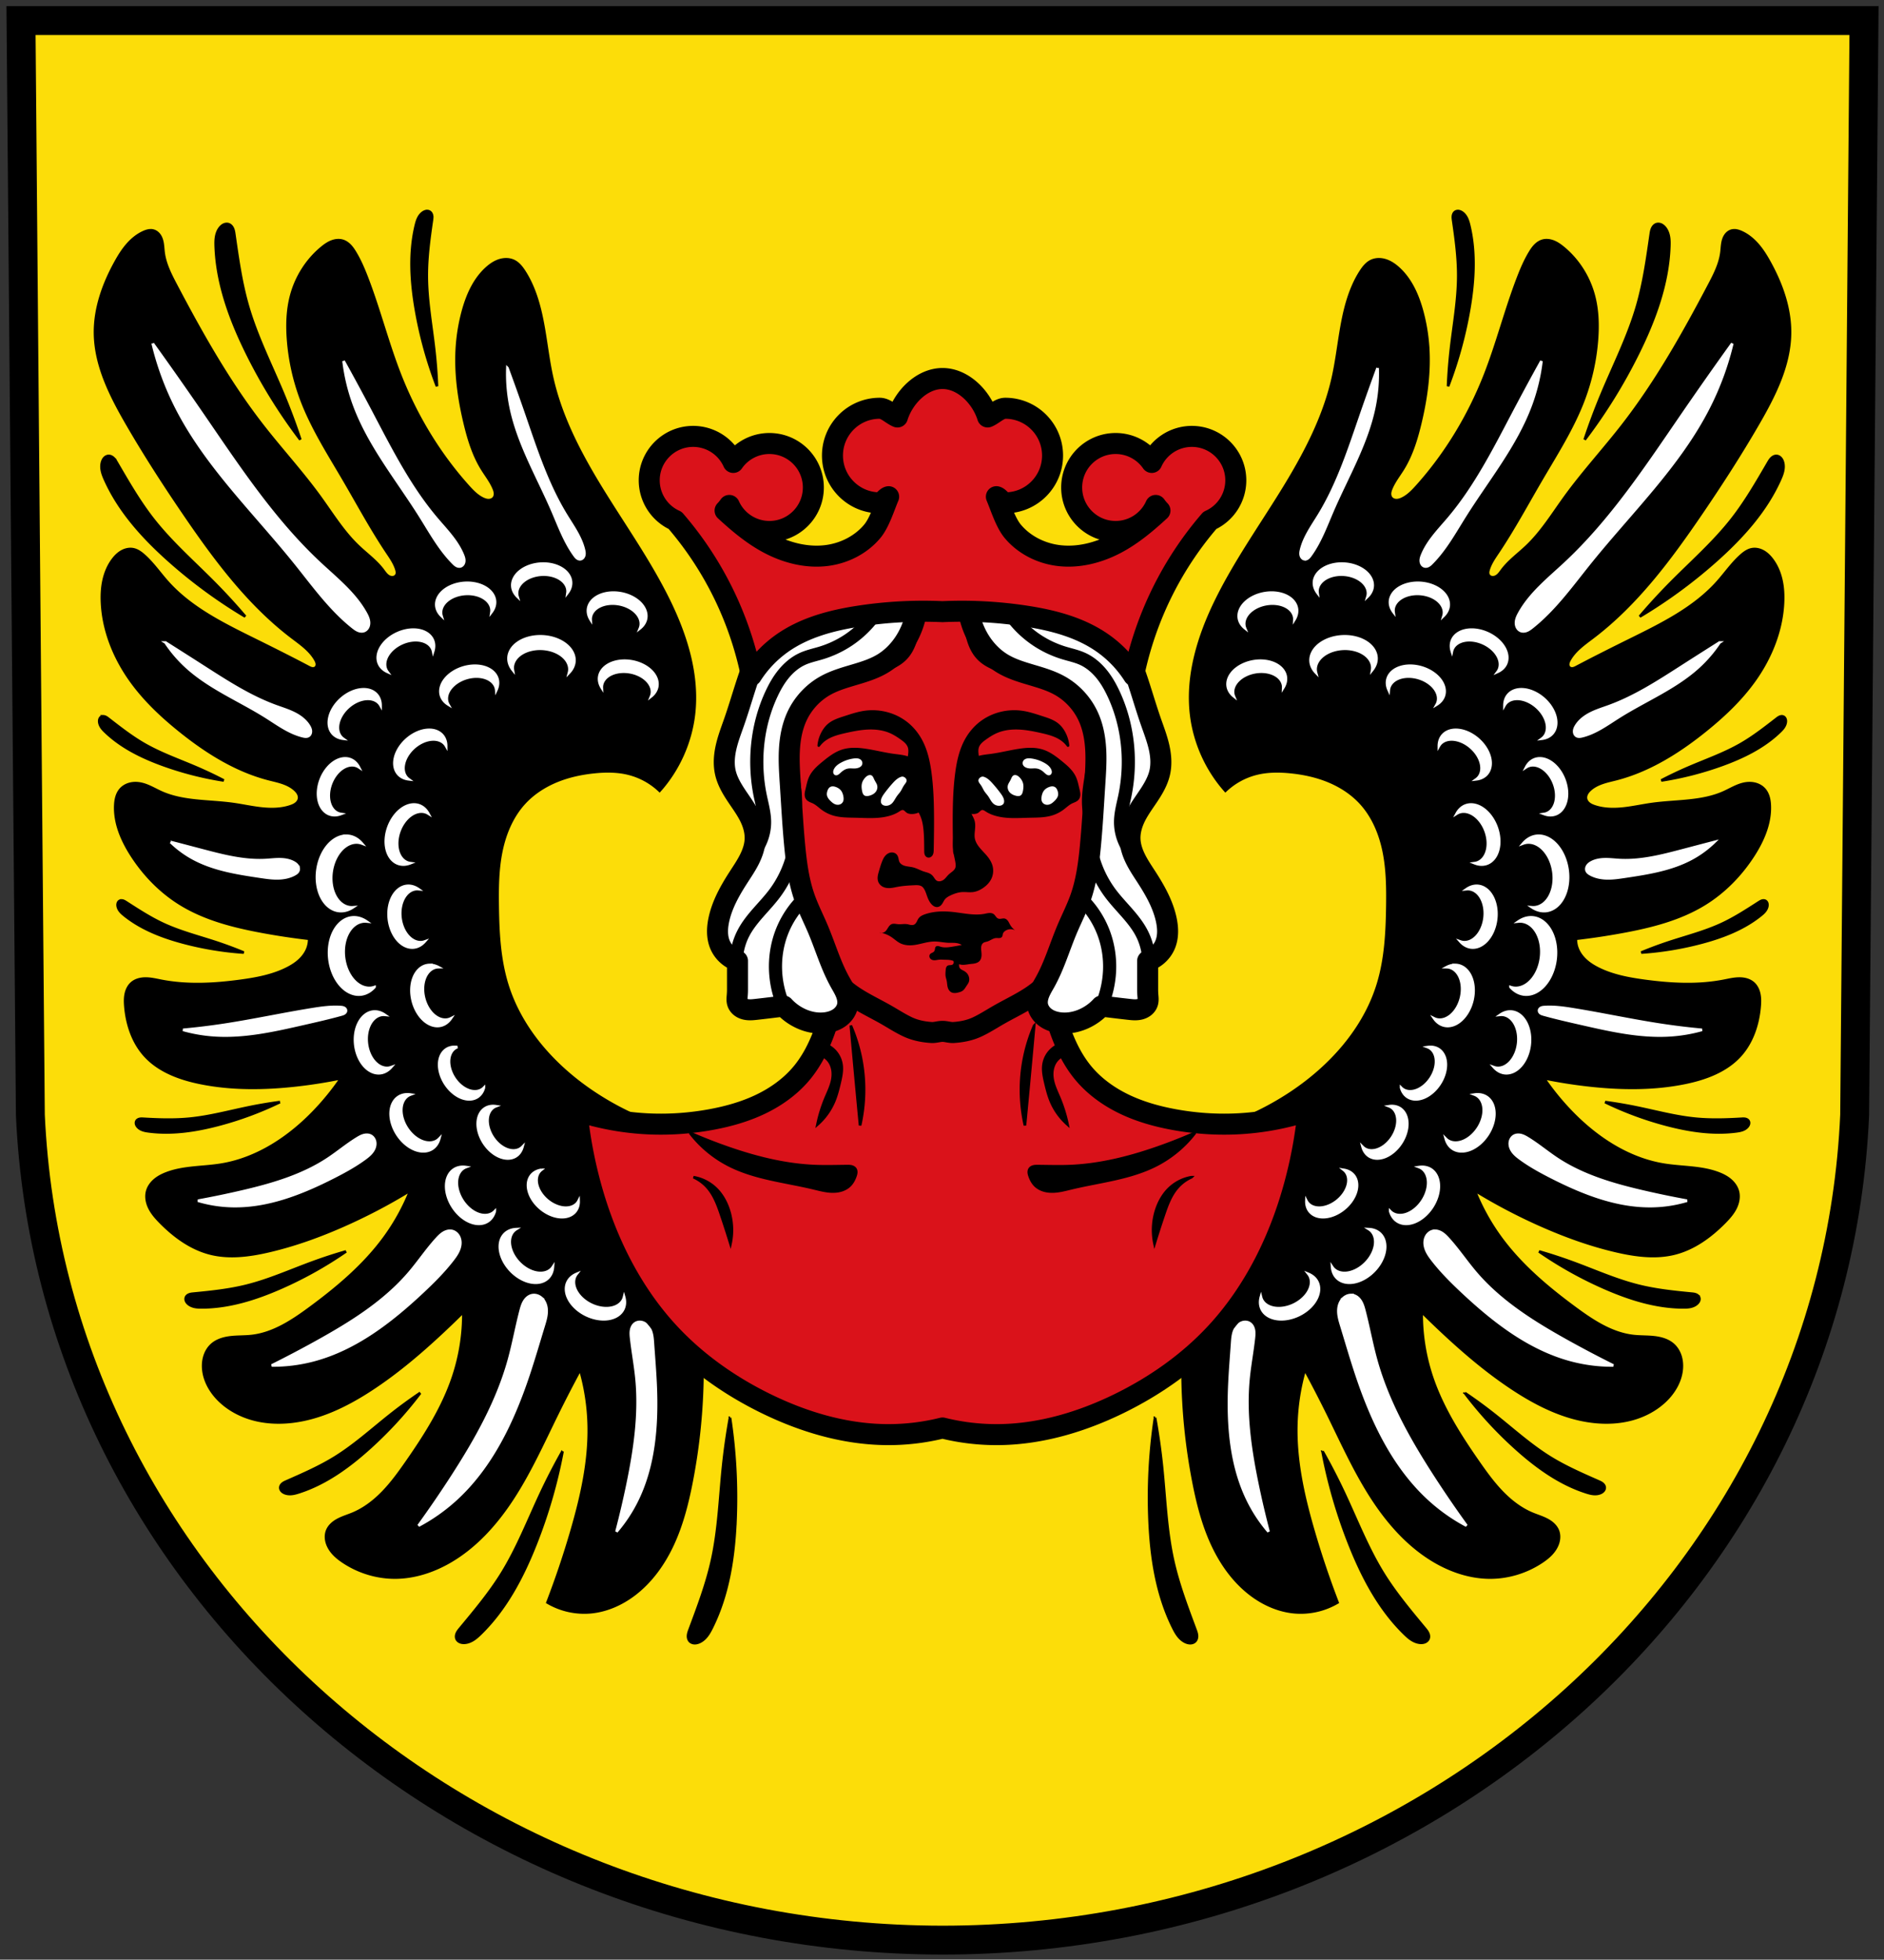
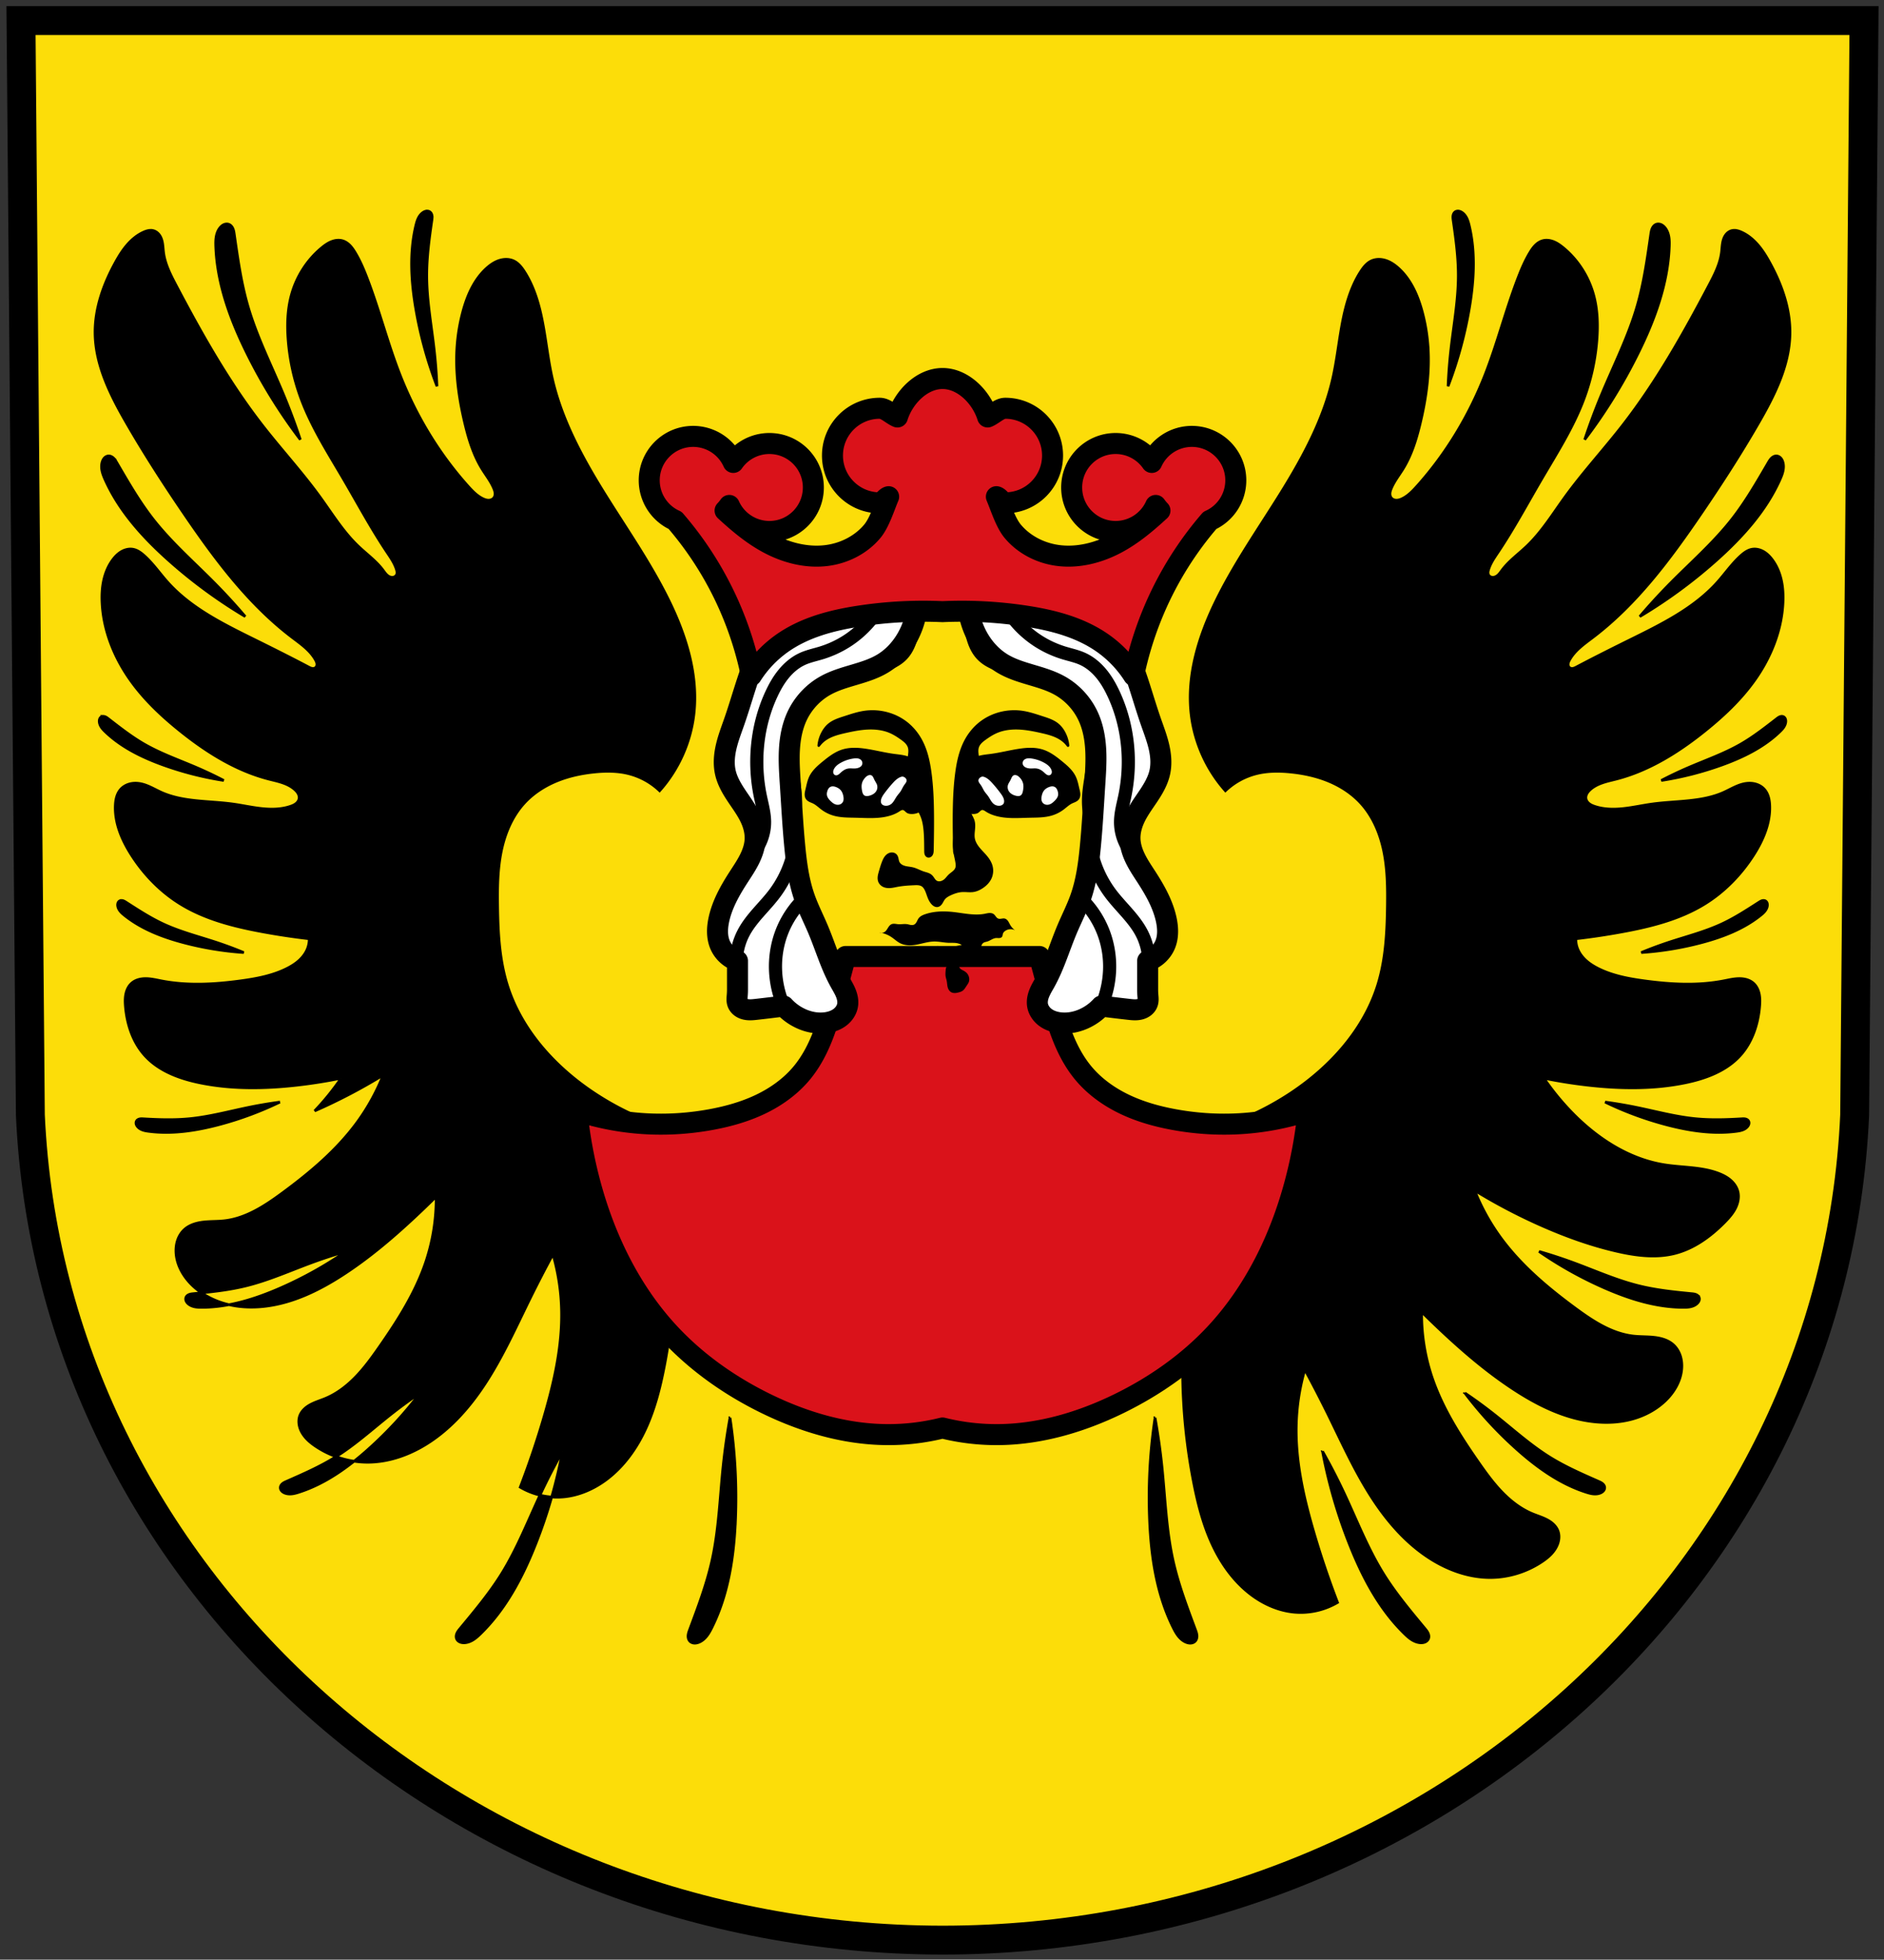
<svg xmlns="http://www.w3.org/2000/svg" width="452" height="470">
  <rect width="100%" height="100%" fill="#333333" stroke="none" />
  <path d="M446.96 4.928l-2.24 262.336C439.827 377.614 343.191 465.01 226 465.072c-117.087-.135-213.759-87.563-218.72-197.808L5.04 4.928h220.955z" fill="#fcdd09" fill-rule="evenodd" />
  <path d="M704.316 12.308l-3.56 416.624c-7.768 175.25-161.242 314.047-347.364 314.145C167.438 742.862 13.906 604.015 6.03 428.932L2.469 12.308h350.915z" fill="none" stroke="#000" stroke-width="11" transform="matrix(.63 0 0 .63 3.485 -2.822)" />
-   <path transform="matrix(.63 0 0 .63 1.547 1.465)" d="M160.25 78.018a2.182 2.182 0 0 0-.342.017c-.45.06-.876.25-1.256.5-.82.542-1.431 1.36-1.859 2.246-.428.887-.684 1.844-.912 2.801-2.507 10.531-1.766 21.587.101 32.25a156.617 156.617 0 0 0 7.971 28.885 198.97 198.97 0 0 0-1.119-14.387c-1.05-9.18-2.743-18.323-2.773-27.562-.024-7.073.929-14.11 1.935-21.11.086-.601.174-1.21.09-1.812a2.59 2.59 0 0 0-.272-.866 1.852 1.852 0 0 0-.6-.673 1.836 1.836 0 0 0-.964-.29zm392.441 0c-.342.009-.68.1-.964.289a1.852 1.852 0 0 0-.6.673 2.59 2.59 0 0 0-.272.866c-.084.601.004 1.211.09 1.812 1.007 7 1.959 14.037 1.936 21.11-.03 9.24-1.723 18.382-2.774 27.562-.546 4.78-.92 9.58-1.119 14.387a156.616 156.616 0 0 0 7.97-28.885c1.868-10.663 2.61-21.719.103-32.25-.228-.957-.485-1.914-.913-2.8-.427-.887-1.038-1.705-1.859-2.247-.38-.25-.805-.44-1.256-.5a2.181 2.181 0 0 0-.342-.017zM83.693 82.936c-.299.024-.595.103-.87.222-.552.24-1.024.636-1.415 1.092-.835.976-1.312 2.219-1.539 3.482-.227 1.264-.216 2.557-.168 3.84.527 14.076 5.493 27.635 11.715 40.272a204.194 204.194 0 0 0 20.502 33.193 250.282 250.282 0 0 0-6.59-17.572c-4.64-11.088-10.094-21.889-13.424-33.438-2.548-8.838-3.814-17.987-5.127-27.091-.112-.782-.228-1.575-.552-2.295-.163-.36-.377-.7-.653-.983a2.435 2.435 0 0 0-.99-.629 2.3 2.3 0 0 0-.889-.093zm545.555 0c-.3-.025-.602.002-.889.093-.376.12-.714.346-.99.63-.276.282-.49.622-.652.982-.325.72-.44 1.513-.553 2.295-1.313 9.104-2.579 18.253-5.127 27.091-3.33 11.55-8.784 22.35-13.424 33.438a250.282 250.282 0 0 0-6.59 17.572 204.194 204.194 0 0 0 20.502-33.193c6.222-12.637 11.188-26.196 11.715-40.272.048-1.283.06-2.576-.168-3.84-.227-1.263-.704-2.506-1.539-3.482-.39-.456-.863-.853-1.414-1.092a2.779 2.779 0 0 0-.87-.222zm-574.25 2.421a5.013 5.013 0 0 0-.992.092c-.652.124-1.277.36-1.881.635-2.428 1.11-4.518 2.875-6.254 4.904-1.735 2.03-3.134 4.321-4.422 6.66-4.563 8.289-7.84 17.528-7.71 26.989.168 12.3 5.995 23.754 12.157 34.4 6.748 11.656 14.064 22.975 21.649 34.104 11.811 17.328 24.526 34.46 41.22 47.152 3.31 2.516 6.876 4.968 8.9 8.6.262.472.5.975.55 1.513.024.27 0 .544-.09.8a1.41 1.41 0 0 1-.46.651 1.437 1.437 0 0 1-.653.27 1.999 1.999 0 0 1-.707-.023c-.465-.096-.891-.32-1.31-.541-6.765-3.57-13.607-6.992-20.464-10.381-11.974-5.919-24.319-11.98-33.213-21.946-2.987-3.347-5.548-7.098-8.898-10.082-1.205-1.073-2.566-2.068-4.15-2.373-1.488-.285-3.055.078-4.377.817-1.323.739-2.418 1.833-3.334 3.039-1.763 2.319-2.907 5.072-3.537 7.916-.63 2.844-.76 5.782-.616 8.691.531 10.673 4.741 20.976 10.973 29.656 5.193 7.234 11.743 13.4 18.684 18.979 10.074 8.098 21.29 15.156 33.806 18.387 1.781.46 3.587.842 5.324 1.445 1.738.603 3.423 1.444 4.76 2.707.452.427.864.903 1.147 1.457.282.554.43 1.19.336 1.805-.119.771-.608 1.45-1.223 1.931-.615.482-1.348.785-2.088 1.034-3.5 1.174-7.287 1.219-10.957.826-3.67-.394-7.283-1.21-10.94-1.715-9.17-1.27-18.838-.653-27.283-4.45-2.552-1.147-4.971-2.69-7.71-3.261-1.365-.284-2.793-.315-4.147.014-1.354.328-2.631 1.028-3.565 2.062-.748.83-1.26 1.854-1.58 2.924-.319 1.07-.448 2.189-.494 3.305-.274 6.76 2.565 13.29 6.227 18.978 4.73 7.348 10.965 13.774 18.387 18.387 9.455 5.877 20.487 8.658 31.435 10.676a269.891 269.891 0 0 0 17.793 2.67 9.857 9.857 0 0 1-.594 3.558c-.654 1.795-1.827 3.373-3.238 4.66-1.411 1.288-3.057 2.298-4.768 3.149-5.427 2.701-11.49 3.83-17.498 4.646-10.036 1.364-20.304 1.93-30.248 0-1.922-.373-3.843-.84-5.8-.861-.98-.01-1.964.092-2.903.37-.939.276-1.833.732-2.566 1.38-1.194 1.055-1.91 2.574-2.23 4.135-.322 1.56-.276 3.173-.143 4.761.57 6.798 2.831 13.631 7.414 18.684 5.348 5.896 13.256 8.793 21.056 10.379 12.065 2.453 24.537 2.267 36.772.89 5.67-.637 11.313-1.53 16.904-2.67a97.756 97.756 0 0 1-10.082 12.456c-9.62 10.069-21.844 18.214-35.588 20.463-6.932 1.134-14.188.777-20.757 3.261-1.632.617-3.214 1.414-4.547 2.54-1.333 1.124-2.41 2.6-2.868 4.283-.592 2.174-.11 4.534.913 6.543 1.021 2.008 2.546 3.713 4.128 5.318 5.305 5.38 11.655 10.017 18.98 11.863 7.265 1.831 14.943.8 22.241-.89 9.577-2.218 18.873-5.547 27.877-9.49a214.198 214.198 0 0 0 26.098-13.641 81.009 81.009 0 0 1-9.787 17.793c-7.72 10.618-17.902 19.195-28.47 26.986-6.698 4.94-13.97 9.753-22.241 10.676-2.615.291-5.261.183-7.875.476s-5.282 1.04-7.25 2.786c-1.261 1.117-2.175 2.603-2.705 4.203-.53 1.6-.687 3.31-.557 4.99.358 4.642 2.872 8.933 6.229 12.16 3.528 3.392 7.993 5.745 12.716 7.027 4.724 1.282 9.702 1.515 14.567.979 10.902-1.201 21.058-6.172 30.248-12.158 9.792-6.379 18.743-13.968 27.283-21.946 2.708-2.529 5.376-5.1 8.006-7.71a75.696 75.696 0 0 1-3.854 24.615c-3.922 11.795-10.685 22.424-17.795 32.62-2.737 3.927-5.548 7.825-8.867 11.274-3.318 3.45-7.177 6.454-11.594 8.299-1.867.78-3.827 1.351-5.617 2.295-.895.472-1.746 1.038-2.474 1.74-.73.702-1.334 1.543-1.696 2.488-.575 1.507-.502 3.214 0 4.747.5 1.526 1.407 2.9 2.504 4.074 1.098 1.173 2.385 2.156 3.725 3.043 5.848 3.873 12.855 5.99 19.869 5.931 7.18-.06 14.231-2.361 20.461-5.931 9.917-5.683 17.77-14.453 24.021-24.022 6.73-10.298 11.762-21.587 17.202-32.62a471.914 471.914 0 0 1 8.6-16.608 83.346 83.346 0 0 1 3.261 21.351c.292 13.572-2.735 27-6.523 40.035a341.337 341.337 0 0 1-9.194 27.284 27.66 27.66 0 0 0 16.457 3.709c5.973-.544 11.672-3.065 16.461-6.674 6.577-4.956 11.481-11.893 14.912-19.38 3.431-7.485 5.462-15.536 7.033-23.62a226.663 226.663 0 0 0 4.15-41.223 337.01 337.01 0 0 0 69.098 4.746L303.9 430.98c-27.577 4.526-56.784-1.749-80.07-17.202-15.065-9.997-27.946-24.221-33.215-41.517-2.911-9.557-3.418-19.667-3.558-29.656-.097-6.907-.024-13.865 1.338-20.637 1.36-6.772 4.09-13.405 8.746-18.508 3.355-3.678 7.625-6.463 12.22-8.377 4.596-1.914 9.516-2.977 14.47-3.484 4.352-.446 8.801-.464 13.048.592a26.544 26.544 0 0 1 11.861 6.525c7.172-8.056 11.794-18.35 13.05-29.063 1.742-14.88-2.9-29.844-9.491-43.298-7.053-14.398-16.324-27.57-24.774-41.194-8.45-13.624-16.19-27.98-19.709-43.62-2.579-11.47-2.874-23.557-7.414-34.401-.906-2.165-1.977-4.263-3.261-6.227-1.008-1.54-2.204-3.044-3.856-3.855-1.703-.837-3.74-.836-5.55-.266-1.81.57-3.415 1.667-4.829 2.934-4.845 4.343-7.535 10.611-9.193 16.904a69.889 69.889 0 0 0-2.076 12.158c-.821 10.141.58 20.36 2.965 30.25 1.443 5.987 3.282 11.964 6.525 17.2 1.52 2.453 3.346 4.745 4.447 7.413.238.576.442 1.176.483 1.797.04.622-.097 1.273-.483 1.762a2.233 2.233 0 0 1-.894.666 2.866 2.866 0 0 1-1.1.209c-.75 0-1.481-.253-2.158-.578-2.228-1.07-3.983-2.904-5.633-4.744-11.048-12.321-19.733-26.715-25.8-42.112-4.827-12.246-8.006-25.09-12.753-37.367-1.261-3.263-2.64-6.494-4.449-9.488-.574-.95-1.194-1.88-1.969-2.676-.774-.795-1.712-1.454-2.775-1.773-1.405-.423-2.944-.222-4.307.322-1.362.544-2.57 1.414-3.7 2.348-5.61 4.628-9.677 11.067-11.565 18.09-1.5 5.577-1.65 11.442-1.188 17.199a82.675 82.675 0 0 0 5.041 22.539c4.033 10.689 10.242 20.39 16.016 30.248 5.468 9.335 10.587 18.888 16.607 27.877 1.384 2.066 2.836 4.144 3.559 6.523.103.34.191.688.209 1.043.018.355-.038.722-.21 1.033-.13.238-.325.439-.554.584a1.898 1.898 0 0 1-.76.274c-.537.073-1.09-.07-1.564-.334-.948-.528-1.563-1.482-2.21-2.352-2.624-3.52-6.266-6.115-9.442-9.144-5.72-5.455-9.896-12.283-14.532-18.684-6.847-9.454-14.778-18.069-21.945-27.283-12.852-16.523-23.162-34.859-32.918-53.379-2.082-3.953-4.177-8.023-4.746-12.455-.144-1.118-.187-2.25-.361-3.363-.175-1.114-.49-2.228-1.121-3.162-.566-.837-1.397-1.516-2.372-1.78a3.943 3.943 0 0 0-.982-.133zm602.945 0a3.942 3.942 0 0 0-.982.133c-.975.264-1.806.943-2.371 1.78-.631.934-.947 2.048-1.121 3.162-.175 1.113-.218 2.245-.362 3.363-.568 4.432-2.663 8.502-4.746 12.455-9.756 18.52-20.066 36.856-32.918 53.379-7.166 9.214-15.098 17.83-21.945 27.283-4.636 6.4-8.812 13.23-14.531 18.684-3.176 3.029-6.819 5.625-9.442 9.144-.648.87-1.263 1.824-2.21 2.352-.474.264-1.028.407-1.565.334a1.898 1.898 0 0 1-.76-.274 1.629 1.629 0 0 1-.554-.584c-.172-.311-.227-.678-.21-1.033.018-.355.106-.702.21-1.043.722-2.38 2.174-4.457 3.558-6.523 6.02-8.989 11.14-18.542 16.608-27.877 5.774-9.858 11.982-19.56 16.015-30.248a82.675 82.675 0 0 0 5.041-22.54c.462-5.756.312-11.621-1.187-17.199-1.888-7.023-5.955-13.461-11.565-18.09-1.131-.933-2.339-1.803-3.7-2.347-1.363-.544-2.903-.745-4.308-.322-1.062.32-2 .978-2.775 1.773-.774.795-1.395 1.726-1.969 2.676-1.809 2.994-3.188 6.225-4.449 9.488-4.746 12.278-7.926 25.12-12.752 37.367-6.068 15.397-14.752 29.79-25.8 42.112-1.651 1.84-3.405 3.674-5.633 4.744-.677.325-1.408.578-2.159.578-.375 0-.753-.065-1.1-.209a2.233 2.233 0 0 1-.894-.666c-.386-.489-.523-1.14-.482-1.762.04-.621.245-1.22.482-1.797 1.101-2.668 2.928-4.96 4.447-7.414 3.243-5.235 5.082-11.212 6.526-17.199 2.385-9.89 3.785-20.109 2.965-30.25a69.889 69.889 0 0 0-2.076-12.158c-1.658-6.293-4.348-12.561-9.194-16.904-1.413-1.267-3.018-2.364-4.828-2.934-1.81-.57-3.847-.571-5.55.266-1.652.811-2.849 2.315-3.856 3.855-1.285 1.964-2.356 4.062-3.262 6.227-4.54 10.844-4.835 22.93-7.414 34.4-3.518 15.641-11.26 29.997-19.709 43.621-8.45 13.625-17.72 26.796-24.773 41.194-6.59 13.454-11.233 28.419-9.49 43.298 1.254 10.713 5.876 21.007 13.048 29.063a26.544 26.544 0 0 1 11.862-6.526c4.246-1.055 8.695-1.037 13.048-.591 4.953.507 9.873 1.57 14.47 3.484 4.595 1.914 8.864 4.699 12.22 8.377 4.655 5.103 7.385 11.736 8.746 18.508 1.361 6.772 1.435 13.73 1.338 20.637-.14 9.989-.647 20.099-3.559 29.656-5.269 17.296-18.15 31.52-33.215 41.517-23.286 15.453-52.492 21.728-80.07 17.202l-30.248 94.304a337.09 337.09 0 0 0 69.098-4.746 226.663 226.663 0 0 0 4.15 41.223c1.571 8.084 3.602 16.135 7.033 23.62 3.431 7.487 8.336 14.424 14.912 19.38 4.79 3.61 10.489 6.13 16.461 6.674a27.66 27.66 0 0 0 16.457-3.71 341.337 341.337 0 0 1-9.193-27.283c-3.788-13.035-6.815-26.463-6.523-40.035a83.346 83.346 0 0 1 3.261-21.351 471.914 471.914 0 0 1 8.6 16.607c5.44 11.034 10.472 22.323 17.201 32.621 6.252 9.569 14.104 18.338 24.021 24.022 6.23 3.57 13.282 5.872 20.461 5.931 7.014.059 14.021-2.058 19.87-5.931 1.34-.887 2.627-1.87 3.724-3.043 1.098-1.174 2.004-2.548 2.504-4.074.502-1.533.576-3.24 0-4.747-.361-.945-.966-1.786-1.695-2.488-.729-.702-1.58-1.268-2.475-1.74-1.79-.944-3.75-1.515-5.617-2.295-4.416-1.845-8.275-4.85-11.594-8.299-3.318-3.449-6.13-7.347-8.867-11.273-7.11-10.197-13.872-20.826-17.795-32.621a75.696 75.696 0 0 1-3.853-24.616c2.63 2.61 5.298 5.182 8.005 7.711 8.54 7.977 17.492 15.567 27.284 21.946 9.19 5.986 19.345 10.957 30.248 12.158 4.865.536 9.842.303 14.566-.979s9.188-3.635 12.717-7.027c3.357-3.227 5.87-7.518 6.228-12.16.13-1.68-.026-3.39-.556-4.99s-1.444-3.086-2.705-4.204c-1.969-1.744-4.636-2.492-7.25-2.785-2.614-.293-5.261-.185-7.875-.476-8.272-.923-15.543-5.737-22.242-10.676-10.567-7.79-20.749-16.368-28.47-26.986a81.009 81.009 0 0 1-9.786-17.793c8.372 5.138 17.1 9.699 26.097 13.64 9.004 3.944 18.3 7.273 27.877 9.49 7.299 1.69 14.976 2.722 22.24.891 7.326-1.846 13.676-6.484 18.981-11.863 1.582-1.605 3.107-3.31 4.129-5.318 1.022-2.009 1.504-4.37.912-6.543-.458-1.683-1.534-3.159-2.867-4.284s-2.916-1.922-4.547-2.539c-6.57-2.484-13.826-2.127-20.758-3.261-13.743-2.249-25.967-10.394-35.588-20.463a97.756 97.756 0 0 1-10.082-12.455 192.094 192.094 0 0 0 16.904 2.67c12.235 1.376 24.707 1.562 36.772-.891 7.8-1.586 15.709-4.483 21.057-10.379 4.582-5.053 6.844-11.886 7.414-18.684.133-1.588.178-3.2-.143-4.761-.32-1.561-1.036-3.08-2.23-4.135-.734-.648-1.628-1.104-2.567-1.381-.939-.277-1.923-.38-2.902-.37-1.958.022-3.879.49-5.8.862-9.944 1.93-20.212 1.364-30.249 0-6.008-.816-12.07-1.945-17.498-4.646-1.71-.851-3.357-1.861-4.768-3.149-1.41-1.287-2.583-2.865-3.238-4.66a9.857 9.857 0 0 1-.594-3.558 269.89 269.89 0 0 0 17.793-2.67c10.949-2.018 21.98-4.799 31.436-10.676 7.422-4.614 13.657-11.039 18.387-18.387 3.661-5.689 6.5-12.219 6.226-18.978-.045-1.116-.175-2.235-.494-3.305-.319-1.07-.832-2.095-1.58-2.924-.933-1.034-2.21-1.734-3.564-2.062-1.355-.33-2.783-.298-4.147-.014-2.74.57-5.159 2.114-7.71 3.262-8.445 3.796-18.113 3.18-27.284 4.449-3.657.506-7.27 1.321-10.94 1.715-3.67.393-7.457.348-10.957-.826-.74-.249-1.473-.552-2.087-1.034-.615-.48-1.105-1.16-1.223-1.931-.094-.615.053-1.251.336-1.805.283-.554.694-1.03 1.146-1.457 1.337-1.263 3.023-2.104 4.76-2.707 1.737-.604 3.544-.986 5.324-1.445 12.516-3.23 23.732-10.289 33.807-18.387 6.94-5.58 13.49-11.745 18.684-18.979 6.231-8.68 10.441-18.983 10.972-29.656.145-2.91.015-5.847-.615-8.691-.63-2.844-1.775-5.597-3.537-7.916-.917-1.206-2.012-2.3-3.334-3.04-1.322-.738-2.89-1.102-4.377-.816-1.585.305-2.945 1.3-4.15 2.373-3.35 2.984-5.912 6.735-8.899 10.082-8.894 9.966-21.238 16.027-33.213 21.946-6.856 3.389-13.698 6.811-20.463 10.38-.42.222-.845.446-1.31.541-.233.048-.473.06-.707.024a1.437 1.437 0 0 1-.653-.27 1.41 1.41 0 0 1-.46-.652 1.891 1.891 0 0 1-.09-.799c.049-.538.287-1.041.55-1.513 2.024-3.632 5.59-6.084 8.899-8.6 16.694-12.692 29.41-29.824 41.22-47.152 7.586-11.13 14.902-22.448 21.649-34.104 6.163-10.646 11.99-22.1 12.158-34.4.13-9.461-3.148-18.7-7.71-26.989-1.288-2.339-2.687-4.63-4.423-6.66-1.735-2.029-3.825-3.794-6.254-4.904-.603-.276-1.228-.511-1.88-.635a5.013 5.013 0 0 0-.993-.092zM38.8 171.248c-.557.042-1.08.325-1.47.723-.393.398-.661.904-.839 1.433-.379 1.132-.358 2.37-.113 3.537.245 1.169.705 2.28 1.193 3.37 5.361 11.945 14.368 21.9 24.135 30.62a189.796 189.796 0 0 0 29.236 21.458 232.69 232.69 0 0 0-11.804-12.846c-7.863-7.938-16.328-15.345-23.223-24.137-5.277-6.728-9.556-14.17-13.861-21.558-.37-.635-.747-1.278-1.278-1.785a3.161 3.161 0 0 0-.904-.62 2.261 2.261 0 0 0-1.072-.195zm635.344 0a2.261 2.261 0 0 0-1.073.195 3.161 3.161 0 0 0-.904.62c-.53.507-.908 1.15-1.277 1.785-4.305 7.388-8.585 14.83-13.862 21.558-6.895 8.792-15.36 16.2-23.222 24.137A232.69 232.69 0 0 0 622 232.389a189.796 189.796 0 0 0 29.236-21.457c9.767-8.721 18.774-18.676 24.135-30.621.489-1.09.949-2.201 1.193-3.37.245-1.168.266-2.405-.113-3.537-.177-.53-.446-1.035-.838-1.433-.391-.398-.914-.68-1.47-.723zm-637.229 99.13a1.491 1.491 0 0 0-.7.143c-.326.161-.575.46-.716.795a2.41 2.41 0 0 0-.16 1.07c.044.778.358 1.52.79 2.167.434.646.984 1.206 1.546 1.744 6.174 5.916 14.06 9.74 22.105 12.637a124.169 124.169 0 0 0 22.975 5.86 152.1 152.1 0 0 0-10.293-4.892c-6.706-2.885-13.646-5.302-19.975-8.941-4.838-2.783-9.248-6.24-13.662-9.658-.38-.294-.765-.592-1.21-.77a2.062 2.062 0 0 0-.7-.154zm639.113 0c-.24.008-.476.066-.699.155-.446.178-.831.476-1.21.77-4.414 3.417-8.824 6.875-13.663 9.658-6.328 3.64-13.269 6.056-19.975 8.941a152.1 152.1 0 0 0-10.292 4.893 124.169 124.169 0 0 0 22.974-5.861c8.046-2.896 15.931-6.721 22.106-12.637.561-.538 1.111-1.098 1.545-1.744.433-.647.747-1.39.79-2.166a2.411 2.411 0 0 0-.16-1.07c-.14-.336-.39-.635-.716-.796a1.491 1.491 0 0 0-.7-.142zM43.715 340.478a1.45 1.45 0 0 0-.668.197c-.304.184-.518.494-.627.832a2.349 2.349 0 0 0-.066 1.053c.108.75.476 1.446.953 2.037.476.59 1.06 1.086 1.652 1.56 6.516 5.217 14.506 8.267 22.576 10.4a121.249 121.249 0 0 0 22.846 3.753 149.1 149.1 0 0 0-10.43-3.883c-6.768-2.235-13.723-3.995-20.19-6.992-4.943-2.292-9.529-5.275-14.11-8.223-.395-.254-.794-.51-1.243-.645a2.023 2.023 0 0 0-.693-.09zm625.512 0a2.023 2.023 0 0 0-.694.09c-.448.134-.848.39-1.242.644-4.582 2.948-9.168 5.931-14.111 8.223-6.467 2.997-13.422 4.757-20.19 6.992a149.1 149.1 0 0 0-10.43 3.883 121.249 121.249 0 0 0 22.846-3.752c8.07-2.134 16.06-5.183 22.576-10.4.593-.475 1.176-.97 1.653-1.561.476-.59.845-1.286.953-2.037.05-.351.042-.716-.067-1.053-.108-.338-.323-.648-.626-.832a1.45 1.45 0 0 0-.668-.197zM104.143 417.23a173.163 173.163 0 0 0-11.801 1.995c-7.509 1.537-14.941 3.576-22.569 4.326-5.832.573-11.713.384-17.564.039-.503-.03-1.014-.06-1.506.053a2.132 2.132 0 0 0-.697.285c-.211.138-.393.324-.512.547-.173.324-.202.713-.123 1.072.079.359.26.688.488.976.504.636 1.225 1.072 1.987 1.348s1.569.404 2.373.508c8.896 1.152 17.95-.238 26.623-2.53a129.576 129.576 0 0 0 23.3-8.619zm504.656 0c7.467 3.611 15.281 6.501 23.3 8.62 8.674 2.29 17.727 3.681 26.624 2.529.803-.104 1.61-.232 2.373-.508.762-.276 1.483-.712 1.986-1.348.228-.288.41-.617.488-.976.08-.36.05-.748-.123-1.072a1.522 1.522 0 0 0-.511-.547 2.132 2.132 0 0 0-.698-.285c-.492-.112-1.002-.083-1.506-.053-5.85.345-11.731.534-17.564-.04-7.628-.749-15.06-2.788-22.568-4.325-3.91-.8-7.846-1.466-11.801-1.995zm-479.5 56.86c-4.412 1.27-8.776 2.7-13.084 4.287-8.273 3.047-16.366 6.681-24.924 8.799-6.558 1.623-13.304 2.333-20.03 2.976-.576.056-1.162.113-1.7.327-.27.106-.525.253-.74.447a1.758 1.758 0 0 0-.487.709c-.146.409-.11.87.049 1.273.16.404.434.755.754 1.049.693.637 1.593 1.018 2.513 1.215.921.196 1.87.219 2.81.215 10.336-.047 20.423-3.237 29.89-7.383a149.221 149.221 0 0 0 24.949-13.914zm454.344 0a149.221 149.221 0 0 0 24.949 13.914c9.467 4.146 19.553 7.336 29.888 7.383.942.004 1.89-.019 2.811-.215.92-.197 1.82-.578 2.514-1.215.32-.294.594-.645.754-1.049.159-.404.194-.864.048-1.273a1.758 1.758 0 0 0-.486-.71 2.461 2.461 0 0 0-.74-.446c-.539-.214-1.125-.271-1.701-.327-6.725-.643-13.472-1.353-20.03-2.976-8.558-2.118-16.65-5.752-24.923-8.8a190.014 190.014 0 0 0-13.084-4.286zm-426.08 53.877a186.543 186.543 0 0 0-11.268 8.24c-7.013 5.544-13.657 11.612-21.262 16.313-5.821 3.598-12.121 6.341-18.383 9.103-.537.237-1.082.479-1.533.856-.225.188-.427.41-.574.664-.147.254-.24.542-.25.836-.016.446.163.886.445 1.232.282.346.661.603 1.067.791.867.402 1.853.495 2.804.404.952-.09 1.876-.358 2.786-.65 9.976-3.201 18.697-9.474 26.503-16.463a151.77 151.77 0 0 0 19.664-21.326zm397.816 0a151.77 151.77 0 0 0 19.664 21.326c7.807 6.989 16.527 13.262 26.504 16.463.91.292 1.834.56 2.785.65.951.091 1.938-.002 2.805-.404.405-.188.784-.445 1.066-.791.282-.346.461-.786.445-1.232a1.808 1.808 0 0 0-.25-.836 2.531 2.531 0 0 0-.574-.664c-.45-.377-.996-.619-1.533-.856-6.262-2.762-12.561-5.505-18.383-9.103-7.604-4.7-14.248-10.77-21.262-16.313a186.542 186.542 0 0 0-11.267-8.24zm-279.84 9.43a250.301 250.301 0 0 0-2.635 18.582c-1.24 11.955-1.626 24.048-4.236 35.78-1.998 8.98-5.27 17.617-8.479 26.237-.275.74-.555 1.492-.615 2.28-.03.393-.003.793.104 1.173.106.38.295.742.568 1.028.415.434 1.007.676 1.606.73.598.054 1.202-.068 1.763-.281 1.2-.457 2.215-1.318 3.02-2.319.804-1 1.416-2.141 1.988-3.29 6.28-12.608 8.418-26.889 9.01-40.962a204.202 204.202 0 0 0-2.094-38.959zm161.863 0a204.202 204.202 0 0 0-2.093 38.958c.592 14.073 2.729 28.354 9.01 40.961.572 1.15 1.183 2.29 1.988 3.291.804 1.001 1.819 1.862 3.02 2.319.56.213 1.164.335 1.763.281.598-.054 1.19-.296 1.605-.73a2.44 2.44 0 0 0 .569-1.028c.106-.38.133-.78.103-1.174-.06-.787-.34-1.539-.615-2.279-3.21-8.62-6.48-17.257-8.479-26.236-2.61-11.733-2.996-23.826-4.236-35.781a250.302 250.302 0 0 0-2.635-18.583zm-225.638 12.779a237.62 237.62 0 0 0-8.174 15.826c-4.852 10.324-8.983 21.038-14.992 30.734-4.6 7.42-10.233 14.134-15.805 20.854-.479.577-.963 1.165-1.264 1.851-.15.344-.252.71-.275 1.084-.024.374.034.757.19 1.098.235.52.69.92 1.208 1.156.52.236 1.098.316 1.668.301 1.218-.033 2.396-.488 3.43-1.133 1.034-.644 1.938-1.475 2.81-2.326 9.57-9.333 15.953-21.46 20.887-33.883a193.804 193.804 0 0 0 10.317-35.562zm289.414 0a193.804 193.804 0 0 0 10.316 35.562c4.934 12.424 11.317 24.55 20.887 33.883.872.85 1.777 1.682 2.81 2.326 1.034.645 2.212 1.1 3.43 1.133.57.015 1.15-.065 1.668-.3.519-.237.973-.638 1.209-1.157.155-.341.213-.724.19-1.098a3.225 3.225 0 0 0-.276-1.084c-.3-.686-.785-1.274-1.264-1.851-5.572-6.72-11.205-13.434-15.804-20.854-6.01-9.696-10.141-20.41-14.992-30.734a237.62 237.62 0 0 0-8.174-15.826z" fill-rule="evenodd" stroke="#000" />
-   <path d="M52.642 135.267a109.948 109.948 0 0 0 8.94 24.318C72.905 181.846 91.358 199.48 107 218.95c6.836 8.509 13.27 17.525 21.814 24.318.618.491 1.255.976 1.983 1.281.728.305 1.566.416 2.308.149.612-.22 1.12-.69 1.44-1.256.319-.567.455-1.225.447-1.875-.017-1.3-.59-2.527-1.22-3.664-4.186-7.552-11.158-13.068-17.475-18.953-17.74-16.526-31.175-37.034-44.909-57.014a1544.87 1544.87 0 0 0-18.746-26.668zm72.668 6.67a72.83 72.83 0 0 0 4.004 16.685c5.728 15.512 16.498 28.534 25.276 42.547 3.836 6.124 7.368 12.55 12.463 17.676.368.37.748.738 1.203.994.454.257.997.394 1.506.276a1.83 1.83 0 0 0 1.042-.715c.254-.349.396-.77.44-1.2.089-.857-.194-1.706-.522-2.503-2.173-5.287-6.326-9.454-10.023-13.813-10.383-12.242-17.634-26.762-25.121-40.96a1030.72 1030.72 0 0 0-10.268-18.987zm62.385 2.64a63.23 63.23 0 0 0 1.23 14.82c2.86 14.038 10.354 26.612 16.016 39.77 2.474 5.75 4.65 11.718 8.332 16.78.266.365.544.73.899 1.01.355.279.8.47 1.25.435.372-.028.725-.212.988-.477s.44-.607.533-.968c.188-.723.055-1.49-.12-2.215-1.17-4.81-4.168-8.927-6.753-13.149-7.261-11.859-11.558-25.247-16.094-38.392a905.584 905.584 0 0 0-6.28-17.613zm13.252 74.465a7.799 11.201 85.796 0 0-.793.04 7.799 11.201 85.796 0 0-10.57 8.617 7.799 11.201 85.796 0 0 1.98 3.947 6.708 9.64 85.796 0 1-.183-.953 6.708 9.64 85.796 0 1 9.097-7.412 6.708 9.64 85.796 0 1 10.13 5.965 6.708 9.64 85.796 0 1-.038.966 7.799 11.201 85.796 0 0 1.354-4.195 7.799 11.201 85.796 0 0-10.977-6.975zm-28.955 7.32a7.799 11.201 85.796 0 0-.791.04 7.799 11.201 85.796 0 0-10.57 8.617 7.799 11.201 85.796 0 0 1.98 3.95 6.708 9.64 85.796 0 1-.183-.956 6.708 9.64 85.796 0 1 9.097-7.412 6.708 9.64 85.796 0 1 10.13 5.965 6.708 9.64 85.796 0 1-.038.967 7.799 11.201 85.796 0 0 1.354-4.194 7.799 11.201 85.796 0 0-10.979-6.976zm56.594 3.731a11.201 7.799 9.986 0 0-10.143 5.992 11.201 7.799 9.986 0 0 .953 4.313 9.64 6.708 9.985 0 1 .055-.97 9.64 6.708 9.985 0 1 10.637-4.956 9.64 6.708 9.985 0 1 8.36 8.266 9.64 6.708 9.985 0 1-.274.927 11.201 7.799 9.986 0 0 2.34-3.734 11.201 7.799 9.986 0 0-9.71-9.61 11.201 7.799 9.986 0 0-2.218-.228zm-76.705 14.088a7.799 11.201 66.049 0 0-6.034 1.338 7.799 11.201 66.049 0 0-7.037 11.682 7.799 11.201 66.049 0 0 3.2 3.046 6.708 9.64 66.048 0 1-.497-.837 6.708 9.64 66.048 0 1 6.06-10.05 6.708 9.64 66.048 0 1 11.548 2.192 6.708 9.64 66.048 0 1 .29.922 7.799 11.201 66.049 0 0-.144-4.404 7.799 11.201 66.049 0 0-7.386-3.889zm47.935 2.54a12.565 8.782 2.844 0 0-11.693 8.192 12.565 8.782 2.844 0 0 1.664 4.684 10.815 7.553 2.844 0 1-.074-1.092 10.815 7.553 2.844 0 1 11.144-7.031 10.815 7.553 2.844 0 1 10.46 8.059 10.815 7.553 2.844 0 1-.175 1.074 12.565 8.782 2.844 0 0 2.082-4.5 12.565 8.782 2.844 0 0-12.152-9.371 12.565 8.782 2.844 0 0-1.256-.016zm-142.32 2.366a50.337 50.337 0 0 0 8.088 9.399c8.857 8.03 20.222 12.62 30.33 19.006 4.431 2.8 8.769 6.017 13.863 7.252.36.087.726.163 1.096.17.37.006.748-.06 1.068-.247.31-.18.555-.465.705-.79.15-.326.21-.69.198-1.048-.026-.716-.333-1.393-.706-2.005-1.297-2.136-3.388-3.687-5.623-4.805-2.234-1.118-4.637-1.85-6.984-2.705-9.8-3.57-18.644-9.299-27.426-14.928a2644.44 2644.44 0 0 0-14.61-9.299zm175.332 6.924a11.201 7.799 9.986 0 0-10.14 5.992 11.201 7.799 9.986 0 0 .952 4.313 9.64 6.708 9.985 0 1 .055-.969 9.64 6.708 9.985 0 1 10.637-4.957 9.64 6.708 9.985 0 1 8.36 8.266 9.64 6.708 9.985 0 1-.274.927 11.201 7.799 9.986 0 0 2.34-3.732 11.201 7.799 9.986 0 0-9.711-9.61 11.201 7.799 9.986 0 0-2.22-.23zm-57.88 1.92a7.799 11.201 73.481 0 0-4.042.652 7.799 11.201 73.481 0 0-8.49 10.674 7.799 11.201 73.481 0 0 2.777 3.436 6.708 9.64 73.481 0 1-.383-.895 6.708 9.64 73.481 0 1 7.307-9.181 6.708 9.64 73.481 0 1 11.168 3.668 6.708 9.64 73.481 0 1 .17.95 7.799 11.201 73.481 0 0 .428-4.384 7.799 11.201 73.481 0 0-8.936-4.92zm-42.33 8.961a7.799 11.201 48.532 0 0-8.255 3.611 7.799 11.201 48.532 0 0-3.193 13.258 7.799 11.201 48.532 0 0 3.965 1.943 6.708 9.64 48.532 0 1-.723-.648 6.708 9.64 48.532 0 1 2.752-11.408 6.708 9.64 48.532 0 1 11.674-1.385 6.708 9.64 48.532 0 1 .554.791 7.799 11.201 48.532 0 0-1.463-4.156 7.799 11.201 48.532 0 0-5.31-2.006zm24.972 15.445a7.799 11.201 48.532 0 0-8.256 3.612 7.799 11.201 48.532 0 0-3.196 13.26 7.799 11.201 48.532 0 0 3.967 1.94 6.708 9.64 48.532 0 1-.724-.648 6.708 9.64 48.532 0 1 2.754-11.406 6.708 9.64 48.532 0 1 11.671-1.387 6.708 9.64 48.532 0 1 .557.791 7.799 11.201 48.532 0 0-1.463-4.156 7.799 11.201 48.532 0 0-5.31-2.006zm-31.994 10.854a7.799 11.201 21.157 0 0-8.977 8.021 7.799 11.201 21.157 0 0 3.26 13.242 7.799 11.201 21.157 0 0 4.416-.1 6.708 9.64 21.157 0 1-.942-.241 6.708 9.64 21.157 0 1-2.8-11.395 6.708 9.64 21.157 0 1 9.728-6.6 6.708 9.64 21.157 0 1 .857.45 7.799 11.201 21.157 0 0-3.21-3.02 7.799 11.201 21.157 0 0-2.332-.357zm26.912 17.57a8.215 11.798 20.009 0 0-10.131 8.639 8.215 11.798 20.009 0 0 3.709 13.877 8.215 11.798 20.009 0 0 4.648-.196 7.066 10.155 20.009 0 1-.996-.236 7.066 10.155 20.009 0 1-3.19-11.941 7.066 10.155 20.009 0 1 10.108-7.153 7.066 10.155 20.009 0 1 .912.453 8.215 11.798 20.009 0 0-3.445-3.11 8.215 11.798 20.009 0 0-1.615-.333zm-26.155 11.89a10.089 14.415 7.962 0 0-10.988 12.936 10.089 14.415 7.962 0 0 7.988 15.684 10.089 14.415 7.962 0 0 5.532-1.393 8.678 12.407 7.962 0 1-1.256-.033 8.678 12.407 7.962 0 1-6.87-13.498 8.678 12.407 7.962 0 1 10.319-11.074 8.678 12.407 7.962 0 1 1.21.314 10.089 14.415 7.962 0 0-4.927-2.865 10.089 14.415 7.962 0 0-1.008-.07zm-66.89 2.374a38.93 38.93 0 0 0 8.826 6.428c7.752 4.12 16.625 5.492 25.308 6.787 2.214.33 4.44.66 6.678.62 2.238-.04 4.508-.468 6.457-1.568.278-.156.551-.328.79-.54.238-.213.44-.47.562-.764.127-.31.16-.656.11-.987a2.378 2.378 0 0 0-.366-.927c-.365-.562-.922-.974-1.51-1.295-1.587-.87-3.434-1.161-5.244-1.186-1.81-.025-3.613.202-5.42.305-8.3.47-16.495-1.695-24.533-3.817-3.885-1.025-7.77-2.044-11.658-3.056zm90.267 16.69a11.798 8.215 83.227 0 0-.418.032 11.798 8.215 83.227 0 0-6.744 12.71 11.798 8.215 83.227 0 0 9.567 10.718 11.798 8.215 83.227 0 0 4.06-2.27 10.155 7.066 83.227 0 1-.996.239 10.155 7.066 83.227 0 1-8.227-9.225 10.155 7.066 83.227 0 1 5.8-10.937 10.155 7.066 83.227 0 1 1.017-.008 11.798 8.215 83.227 0 0-4.059-1.26zm-20.785 11.997a14.767 10.34 83.113 0 0-.527.043 14.767 10.34 83.113 0 0-8.49 15.907 14.767 10.34 83.113 0 0 12.043 13.414 14.767 10.34 83.113 0 0 5.11-2.84v-.002a12.71 8.894 83.113 0 1-1.253.299 12.71 8.894 83.113 0 1-10.357-11.545 12.71 8.894 83.113 0 1 7.3-13.69 12.71 8.894 83.113 0 1 1.283-.008 14.767 10.34 83.113 0 0-5.109-1.578zm29.092 18.121a11.798 8.215 76.334 0 0-1.233.162 11.798 8.215 76.334 0 0-5.171 13.426 11.798 8.215 76.334 0 0 10.783 9.492 11.798 8.215 76.334 0 0 3.76-2.74 10.155 7.066 76.334 0 1-.961.358 10.155 7.066 76.334 0 1-9.276-8.172 10.155 7.066 76.334 0 1 4.446-11.555 10.155 7.066 76.334 0 1 1.01-.129 11.798 8.215 76.334 0 0-3.358-.842zm-35.26 15.967c-3.162-.058-6.323.398-9.451.903-11.238 1.81-22.371 4.242-33.625 5.949a264.2 264.2 0 0 1-15.533 1.888 58.76 58.76 0 0 0 11.844 2.038c11.557.785 23.042-1.851 34.337-4.422 4.72-1.075 9.442-2.14 14.104-3.44.405-.113.818-.23 1.164-.47.173-.12.327-.27.437-.45.11-.179.175-.389.17-.6a1.105 1.105 0 0 0-.232-.632 1.511 1.511 0 0 0-.53-.426c-.408-.204-.874-.25-1.33-.281-.451-.03-.903-.049-1.355-.057zm14.162 1.76a11.798 8.215 83.227 0 0-.416.035 11.798 8.215 83.227 0 0-6.744 12.71 11.798 8.215 83.227 0 0 9.565 10.716 11.798 8.215 83.227 0 0 4.06-2.27 10.155 7.066 83.227 0 1-.996.239 10.155 7.066 83.227 0 1-8.227-9.225 10.155 7.066 83.227 0 1 5.8-10.937 10.155 7.066 83.227 0 1 1.019-.006 11.798 8.215 83.227 0 0-4.06-1.262zm30.858 13.467a10.858 7.558 56.974 0 0-3.352.888 10.858 7.558 56.974 0 0-.383 13.239 10.858 7.558 56.974 0 0 12.258 4.943 10.858 7.558 56.974 0 0 2.424-3.53v-.001a9.346 6.501 56.974 0 1-.725.603 9.346 6.501 56.974 0 1-10.545-4.256 9.346 6.501 56.974 0 1 .325-11.392 9.346 6.501 56.974 0 1 .838-.42 10.858 7.558 56.974 0 0-.84-.074zm-17.953 18.064a11.798 8.215 56.925 0 0-3.645.967 11.798 8.215 56.925 0 0-.414 14.38 11.798 8.215 56.925 0 0 13.324 5.37 11.798 8.215 56.925 0 0 2.633-3.834 10.155 7.066 56.924 0 1-.785.656 10.155 7.066 56.924 0 1-11.465-4.625 10.155 7.066 56.924 0 1 .354-12.375 10.155 7.066 56.924 0 1 .91-.457 11.798 8.215 56.925 0 0-.912-.082zm32.632 4.446a10.858 7.558 56.974 0 0-3.351.888 10.858 7.558 56.974 0 0-.383 13.238A10.858 7.558 56.974 0 0 191 444.607a10.858 7.558 56.974 0 0 2.424-3.53 9.346 6.501 56.974 0 1-.725.604 9.346 6.501 56.974 0 1-10.545-4.256 9.346 6.501 56.974 0 1 .324-11.392 9.346 6.501 56.974 0 1 .838-.42 10.858 7.558 56.974 0 0-.84-.077zm-48.08 10.953a4.4 4.4 0 0 0-1.392.14c-.904.235-1.73.701-2.526 1.188-3.868 2.364-7.35 5.307-11.13 7.808-9.896 6.545-21.535 9.89-33.094 12.563a357.119 357.119 0 0 1-16.397 3.389 49.896 49.896 0 0 0 12.889 2.039c13.623.348 26.766-4.878 38.906-11.069 4.077-2.079 8.107-4.286 11.795-6.996.723-.531 1.434-1.084 2.06-1.726.627-.643 1.169-1.381 1.505-2.213.335-.832.458-1.763.253-2.637-.204-.874-.753-1.679-1.539-2.111a3.194 3.194 0 0 0-1.33-.375zm36.6 12.207a11.798 8.215 56.925 0 0-3.645.965 11.798 8.215 56.925 0 0-.414 14.38 11.798 8.215 56.925 0 0 13.325 5.371 11.798 8.215 56.925 0 0 2.634-3.834v-.002a10.155 7.066 56.924 0 1-.787.657 10.155 7.066 56.924 0 1-11.463-4.625 10.155 7.066 56.924 0 1 .352-12.375 10.155 7.066 56.924 0 1 .91-.457 11.798 8.215 56.925 0 0-.912-.08zm29.588 1.148a10.858 7.558 39.78 0 0-3.764 2.016 10.858 7.558 39.78 0 0 3.55 12.76 10.858 7.558 39.78 0 0 13.17 1.1 10.858 7.558 39.78 0 0 1.272-4.089 9.346 6.501 39.78 0 1-.513.79 9.346 6.501 39.78 0 1-11.332-.95 9.346 6.501 39.78 0 1-3.059-10.978 9.346 6.501 39.78 0 1 .676-.649zM191 472.415a11.798 8.215 45.78 0 0-4.299 1.748 11.798 8.215 45.78 0 0 2.373 14.19 11.798 8.215 45.78 0 0 14.11 2.693 11.798 8.215 45.78 0 0 1.845-4.271 10.155 7.066 45.78 0 1-.646.795 10.155 7.066 45.78 0 1-12.141-2.32 10.155 7.066 45.78 0 1-2.047-12.212 10.155 7.066 45.78 0 1 .805-.623zm-25.211.61c-.845.011-1.69.3-2.422.734-.977.58-1.784 1.404-2.55 2.242-3.727 4.075-6.805 8.696-10.382 12.903-9.357 11.004-21.836 18.854-34.45 25.89a434.392 434.392 0 0 1-18.03 9.508 60.68 60.68 0 0 0 15.758-1.967c16.05-4.195 29.657-14.756 41.756-26.107 4.064-3.813 8.03-7.76 11.43-12.176.666-.866 1.313-1.755 1.83-2.719.516-.964.9-2.01 1.013-3.097.112-1.088-.061-2.22-.596-3.174-.534-.954-1.449-1.711-2.515-1.951a3.617 3.617 0 0 0-.842-.086zm48.283 16.426a11.798 8.215 26.01 0 0-3.455 3.1 11.798 8.215 26.01 0 0 7.033 12.552 11.798 8.215 26.01 0 0 14.19-2.24 11.798 8.215 26.01 0 0 .29-4.643 10.155 7.066 26.009 0 1-.34.967 10.155 7.066 26.009 0 1-12.208 1.922 10.155 7.066 26.009 0 1-6.057-10.8 10.155 7.066 26.009 0 1 .547-.858zm-16.168 8.039a3.734 3.734 0 0 0-.95.1 4.142 4.142 0 0 0-1.675.863c-.487.406-.89.907-1.217 1.45-.653 1.088-1.001 2.328-1.322 3.555-1.63 6.242-2.76 12.608-4.488 18.823-4.411 15.858-12.614 30.392-21.543 44.22a424.414 424.414 0 0 1-12.856 18.787 69.294 69.294 0 0 0 13.725-9.584c13.956-12.508 22.254-30.133 28.178-47.914 2.044-6.137 3.85-12.35 5.738-18.537.373-1.22.75-2.444.965-3.703.214-1.258.262-2.56-.022-3.805-.283-1.244-.917-2.432-1.902-3.244a4.484 4.484 0 0 0-1.686-.877 4.007 4.007 0 0 0-.945-.134zm39.84 10.254a3.21 3.21 0 0 0-.752.173v.002a3.004 3.004 0 0 0-.686.354 3.363 3.363 0 0 0-1.01 1.146 4.703 4.703 0 0 0-.495 1.461c-.178 1.018-.08 2.063.033 3.09.577 5.222 1.568 10.393 2.064 15.623 1.266 13.348-.703 26.8-3.422 39.93a349.32 349.32 0 0 1-4.238 18.05 56.611 56.611 0 0 0 7.553-11.31c6.88-13.601 8.027-29.431 7.344-44.683-.236-5.265-.675-10.517-1.043-15.774-.073-1.037-.142-2.076-.344-3.096-.203-1.019-.543-2.023-1.115-2.886-.573-.863-1.394-1.58-2.37-1.909a3.567 3.567 0 0 0-1.52-.171zM654.142 135.267a109.948 109.948 0 0 1-8.94 24.318c-11.322 22.261-29.775 39.894-45.417 59.364-6.837 8.509-13.27 17.525-21.815 24.318-.617.491-1.254.976-1.982 1.281-.728.305-1.566.416-2.309.149-.611-.22-1.12-.69-1.44-1.256-.318-.567-.455-1.225-.446-1.875.016-1.3.59-2.527 1.22-3.664 4.186-7.552 11.157-13.068 17.475-18.953 17.74-16.526 31.175-37.034 44.908-57.014a1544.87 1544.87 0 0 1 18.746-26.668zm-72.668 6.67a72.83 72.83 0 0 1-4.004 16.685c-5.727 15.512-16.497 28.534-25.275 42.547-3.836 6.124-7.369 12.55-12.463 17.676-.368.37-.748.738-1.203.994-.455.257-.997.394-1.506.276a1.83 1.83 0 0 1-1.043-.715 2.469 2.469 0 0 1-.44-1.2c-.088-.857.195-1.706.522-2.503 2.173-5.287 6.327-9.454 10.024-13.813 10.382-12.242 17.634-26.762 25.12-40.96a1030.72 1030.72 0 0 1 10.268-18.987zm-62.385 2.64a63.23 63.23 0 0 1-1.23 14.82c-2.858 14.038-10.354 26.612-16.016 39.77-2.474 5.75-4.65 11.718-8.332 16.78-.265.365-.543.73-.898 1.01-.355.279-.8.47-1.25.435a1.587 1.587 0 0 1-.988-.477 2.133 2.133 0 0 1-.534-.968c-.188-.723-.055-1.49.122-2.215 1.17-4.81 4.166-8.927 6.751-13.149 7.262-11.86 11.558-25.247 16.094-38.392a905.584 905.584 0 0 1 6.281-17.613zm-13.251 74.465a11.201 7.799 4.204 0 1 .792.04 11.201 7.799 4.204 0 1 10.57 8.617 11.201 7.799 4.204 0 1-1.98 3.947 9.64 6.708 4.204 0 0 .184-.953 9.64 6.708 4.204 0 0-9.098-7.412 9.64 6.708 4.204 0 0-10.129 5.965 9.64 6.708 4.204 0 0 .037.966 11.201 7.799 4.204 0 1-1.353-4.195 11.201 7.799 4.204 0 1 10.977-6.975zm28.955 7.32a11.201 7.799 4.204 0 1 .79.04 11.201 7.799 4.204 0 1 10.57 8.617 11.201 7.799 4.204 0 1-1.98 3.95 9.64 6.708 4.204 0 0 .184-.956 9.64 6.708 4.204 0 0-9.098-7.412 9.64 6.708 4.204 0 0-10.129 5.965 9.64 6.708 4.204 0 0 .038.967 11.201 7.799 4.204 0 1-1.354-4.194 11.201 7.799 4.204 0 1 10.979-6.976zm-56.594 3.731a7.799 11.201 80.014 0 1 10.142 5.992 7.799 11.201 80.014 0 1-.953 4.313 6.708 9.64 80.015 0 0-.054-.97 6.708 9.64 80.015 0 0-10.637-4.956 6.708 9.64 80.015 0 0-8.36 8.266 6.708 9.64 80.015 0 0 .274.927 7.799 11.201 80.014 0 1-2.34-3.734 7.799 11.201 80.014 0 1 9.71-9.61 7.799 11.201 80.014 0 1 2.218-.228zm76.705 14.088a11.201 7.799 23.951 0 1 6.033 1.338 11.201 7.799 23.951 0 1 7.037 11.682 11.201 7.799 23.951 0 1-3.199 3.046 9.64 6.708 23.952 0 0 .496-.837 9.64 6.708 23.952 0 0-6.058-10.05 9.64 6.708 23.952 0 0-11.55 2.192 9.64 6.708 23.952 0 0-.29.922 11.201 7.799 23.951 0 1 .144-4.404 11.201 7.799 23.951 0 1 7.387-3.889zm-47.936 2.54a8.782 12.565 87.156 0 1 11.694 8.192 8.782 12.565 87.156 0 1-1.664 4.684 7.553 10.815 87.156 0 0 .074-1.092 7.553 10.815 87.156 0 0-11.145-7.031 7.553 10.815 87.156 0 0-10.459 8.059 7.553 10.815 87.156 0 0 .174 1.074 8.782 12.565 87.156 0 1-2.082-4.5 8.782 12.565 87.156 0 1 12.153-9.371 8.782 12.565 87.156 0 1 1.255-.016zm142.32 2.366a50.337 50.337 0 0 1-8.087 9.399c-8.858 8.03-20.223 12.62-30.33 19.006-4.432 2.8-8.77 6.017-13.864 7.252-.36.087-.725.163-1.095.17-.37.006-.748-.06-1.069-.247a1.774 1.774 0 0 1-.705-.79 2.301 2.301 0 0 1-.197-1.048c.026-.716.333-1.393.705-2.005 1.297-2.136 3.389-3.687 5.623-4.805 2.234-1.118 4.637-1.85 6.985-2.705 9.8-3.57 18.644-9.299 27.425-14.928a2644.44 2644.44 0 0 1 14.61-9.299zm-175.331 6.924a7.799 11.201 80.014 0 1 10.14 5.992 7.799 11.201 80.014 0 1-.953 4.313 6.708 9.64 80.015 0 0-.055-.969 6.708 9.64 80.015 0 0-10.636-4.957 6.708 9.64 80.015 0 0-8.36 8.266 6.708 9.64 80.015 0 0 .274.927 7.799 11.201 80.014 0 1-2.34-3.732 7.799 11.201 80.014 0 1 9.71-9.61 7.799 11.201 80.014 0 1 2.22-.23zm57.88 1.92a11.201 7.799 16.519 0 1 4.042.652 11.201 7.799 16.519 0 1 8.49 10.674 11.201 7.799 16.519 0 1-2.778 3.436 9.64 6.708 16.519 0 0 .383-.895 9.64 6.708 16.519 0 0-7.306-9.181 9.64 6.708 16.519 0 0-11.168 3.668 9.64 6.708 16.519 0 0-.17.95 11.201 7.799 16.519 0 1-.428-4.384 11.201 7.799 16.519 0 1 8.936-4.92zm42.329 8.961a11.201 7.799 41.468 0 1 8.256 3.611 11.201 7.799 41.468 0 1 3.193 13.258 11.201 7.799 41.468 0 1-3.965 1.943 9.64 6.708 41.468 0 0 .723-.648 9.64 6.708 41.468 0 0-2.752-11.408 9.64 6.708 41.468 0 0-11.674-1.385 9.64 6.708 41.468 0 0-.555.791 11.201 7.799 41.468 0 1 1.463-4.156 11.201 7.799 41.468 0 1 5.31-2.006zm-24.971 15.445a11.201 7.799 41.468 0 1 8.256 3.612 11.201 7.799 41.468 0 1 3.195 13.26 11.201 7.799 41.468 0 1-3.967 1.94 9.64 6.708 41.468 0 0 .725-.648 9.64 6.708 41.468 0 0-2.754-11.406 9.64 6.708 41.468 0 0-11.672-1.387 9.64 6.708 41.468 0 0-.556.791 11.201 7.799 41.468 0 1 1.462-4.156 11.201 7.799 41.468 0 1 5.31-2.006zm31.994 10.854a11.201 7.799 68.843 0 1 8.977 8.021 11.201 7.799 68.843 0 1-3.26 13.242 11.201 7.799 68.843 0 1-4.416-.1 9.64 6.708 68.843 0 0 .941-.241 9.64 6.708 68.843 0 0 2.801-11.395 9.64 6.708 68.843 0 0-9.728-6.6 9.64 6.708 68.843 0 0-.858.45 11.201 7.799 68.843 0 1 3.211-3.02 11.201 7.799 68.843 0 1 2.332-.357zm-26.912 17.57a11.798 8.215 69.991 0 1 10.13 8.639 11.798 8.215 69.991 0 1-3.708 13.877 11.798 8.215 69.991 0 1-4.649-.196 10.155 7.066 69.991 0 0 .997-.236 10.155 7.066 69.991 0 0 3.189-11.941 10.155 7.066 69.991 0 0-10.107-7.153 10.155 7.066 69.991 0 0-.913.453 11.798 8.215 69.991 0 1 3.446-3.11 11.798 8.215 69.991 0 1 1.615-.333zm26.154 11.89a14.415 10.089 82.038 0 1 10.989 12.936 14.415 10.089 82.038 0 1-7.989 15.684 14.415 10.089 82.038 0 1-5.531-1.393 12.407 8.678 82.038 0 0 1.256-.033 12.407 8.678 82.038 0 0 6.869-13.498 12.407 8.678 82.038 0 0-10.318-11.074 12.407 8.678 82.038 0 0-1.211.314 14.415 10.089 82.038 0 1 4.927-2.865 14.415 10.089 82.038 0 1 1.008-.07zm66.89 2.374a38.93 38.93 0 0 1-8.825 6.428c-7.752 4.12-16.626 5.492-25.309 6.787-2.214.33-4.44.66-6.678.62-2.237-.04-4.507-.468-6.457-1.568a4.494 4.494 0 0 1-.789-.54 2.119 2.119 0 0 1-.562-.764 1.864 1.864 0 0 1-.11-.987c.051-.33.183-.647.366-.927.364-.562.922-.974 1.51-1.295 1.587-.87 3.434-1.161 5.244-1.186 1.81-.025 3.612.202 5.42.305 8.299.47 16.495-1.695 24.533-3.817 3.884-1.025 7.77-2.044 11.658-3.056zm-90.267 16.69a8.215 11.798 6.773 0 1 .418.032 8.215 11.798 6.773 0 1 6.744 12.71 8.215 11.798 6.773 0 1-9.566 10.718 8.215 11.798 6.773 0 1-4.06-2.27 7.066 10.155 6.773 0 0 .996.239 7.066 10.155 6.773 0 0 8.226-9.225 7.066 10.155 6.773 0 0-5.799-10.937 7.066 10.155 6.773 0 0-1.017-.008 8.215 11.798 6.773 0 1 4.058-1.26zm20.785 11.997a10.34 14.767 6.887 0 1 .528.043 10.34 14.767 6.887 0 1 8.49 15.907 10.34 14.767 6.887 0 1-12.043 13.414 10.34 14.767 6.887 0 1-5.111-2.84v-.002a8.894 12.71 6.887 0 0 1.254.299 8.894 12.71 6.887 0 0 10.357-11.545 8.894 12.71 6.887 0 0-7.3-13.69 8.894 12.71 6.887 0 0-1.284-.008 10.34 14.767 6.887 0 1 5.11-1.578zm-29.091 18.121a8.215 11.798 13.666 0 1 1.232.162 8.215 11.798 13.666 0 1 5.172 13.426 8.215 11.798 13.666 0 1-10.783 9.492 8.215 11.798 13.666 0 1-3.76-2.74 7.066 10.155 13.666 0 0 .961.358 7.066 10.155 13.666 0 0 9.275-8.172 7.066 10.155 13.666 0 0-4.445-11.555 7.066 10.155 13.666 0 0-1.01-.129 8.215 11.798 13.666 0 1 3.358-.842zm35.26 15.967c3.161-.058 6.322.398 9.45.903 11.238 1.81 22.372 4.242 33.626 5.949a264.2 264.2 0 0 0 15.533 1.888 58.76 58.76 0 0 1-11.844 2.038c-11.557.785-23.043-1.851-34.338-4.422-4.719-1.075-9.441-2.14-14.103-3.44-.406-.113-.819-.23-1.164-.47a1.537 1.537 0 0 1-.438-.45c-.11-.179-.175-.389-.17-.6.006-.228.094-.45.233-.632.138-.182.325-.324.529-.426.408-.204.874-.25 1.33-.281.452-.03.904-.049 1.355-.057zm-14.163 1.76a8.215 11.798 6.773 0 1 .416.035 8.215 11.798 6.773 0 1 6.744 12.71 8.215 11.798 6.773 0 1-9.564 10.716 8.215 11.798 6.773 0 1-4.06-2.27 7.066 10.155 6.773 0 0 .996.239 7.066 10.155 6.773 0 0 8.226-9.225 7.066 10.155 6.773 0 0-5.799-10.937 7.066 10.155 6.773 0 0-1.02-.006 8.215 11.798 6.773 0 1 4.061-1.262zm-30.857 13.467a7.558 10.858 33.026 0 1 3.351.888 7.558 10.858 33.026 0 1 .383 13.239 7.558 10.858 33.026 0 1-12.258 4.943 7.558 10.858 33.026 0 1-2.423-3.53v-.001a6.501 9.346 33.026 0 0 .724.603 6.501 9.346 33.026 0 0 10.545-4.256 6.501 9.346 33.026 0 0-.324-11.392 6.501 9.346 33.026 0 0-.838-.42 7.558 10.858 33.026 0 1 .84-.074zm17.953 18.064a8.215 11.798 33.075 0 1 3.645.967 8.215 11.798 33.075 0 1 .414 14.38 8.215 11.798 33.075 0 1-13.325 5.37 8.215 11.798 33.075 0 1-2.632-3.834 7.066 10.155 33.076 0 0 .785.656 7.066 10.155 33.076 0 0 11.465-4.625 7.066 10.155 33.076 0 0-.354-12.375 7.066 10.155 33.076 0 0-.91-.457 8.215 11.798 33.075 0 1 .912-.082zm-32.633 4.445a7.558 10.858 33.026 0 1 3.352.89 7.558 10.858 33.026 0 1 .383 13.237 7.558 10.858 33.026 0 1-12.258 4.944 7.558 10.858 33.026 0 1-2.424-3.53 6.501 9.346 33.026 0 0 .725.604 6.501 9.346 33.026 0 0 10.544-4.256 6.501 9.346 33.026 0 0-.324-11.392 6.501 9.346 33.026 0 0-.838-.42 7.558 10.858 33.026 0 1 .84-.077zm48.08 10.954a4.4 4.4 0 0 1 1.393.14c.903.235 1.729.701 2.525 1.188 3.869 2.364 7.35 5.307 11.131 7.808 9.896 6.545 21.535 9.89 33.094 12.563a357.119 357.119 0 0 0 16.396 3.389 49.896 49.896 0 0 1-12.888 2.039c-13.623.348-26.767-4.878-38.907-11.069-4.077-2.079-8.107-4.286-11.794-6.996-.723-.531-1.435-1.084-2.061-1.726-.626-.643-1.168-1.381-1.504-2.213-.336-.832-.458-1.763-.254-2.637.204-.874.753-1.679 1.54-2.111a3.194 3.194 0 0 1 1.33-.375zm-36.6 12.207a8.215 11.798 33.075 0 1 3.645.964 8.215 11.798 33.075 0 1 .414 14.381 8.215 11.798 33.075 0 1-13.324 5.371 8.215 11.798 33.075 0 1-2.635-3.834v-.002a7.066 10.155 33.076 0 0 .787.657 7.066 10.155 33.076 0 0 11.463-4.625 7.066 10.155 33.076 0 0-.351-12.375 7.066 10.155 33.076 0 0-.91-.457 8.215 11.798 33.075 0 1 .912-.08zm-29.587 1.148a7.558 10.858 50.22 0 1 3.763 2.016 7.558 10.858 50.22 0 1-3.55 12.76 7.558 10.858 50.22 0 1-13.17 1.1 7.558 10.858 50.22 0 1-1.272-4.089 6.501 9.346 50.22 0 0 .514.79 6.501 9.346 50.22 0 0 11.332-.95 6.501 9.346 50.22 0 0 3.059-10.978 6.501 9.346 50.22 0 0-.676-.649zm9.584 22.57a8.215 11.798 44.22 0 1 4.299 1.748 8.215 11.798 44.22 0 1-2.373 14.19 8.215 11.798 44.22 0 1-14.11 2.693 8.215 11.798 44.22 0 1-1.846-4.271 7.066 10.155 44.22 0 0 .647.795 7.066 10.155 44.22 0 0 12.14-2.32 7.066 10.155 44.22 0 0 2.047-12.212 7.066 10.155 44.22 0 0-.804-.623zm25.21.61c.845.011 1.69.3 2.423.734.977.58 1.784 1.404 2.55 2.242 3.727 4.075 6.805 8.696 10.381 12.903 9.357 11.004 21.836 18.854 34.451 25.89a434.392 434.392 0 0 0 18.03 9.508 60.68 60.68 0 0 1-15.758-1.967c-16.051-4.195-29.657-14.756-41.756-26.107-4.064-3.813-8.03-7.76-11.43-12.176-.667-.866-1.313-1.755-1.83-2.719-.516-.964-.901-2.01-1.013-3.097-.113-1.088.06-2.22.595-3.174.535-.954 1.45-1.711 2.516-1.951.277-.063.56-.09.842-.086zm-48.282 16.426a8.215 11.798 63.99 0 1 3.455 3.1 8.215 11.798 63.99 0 1-7.034 12.552 8.215 11.798 63.99 0 1-14.189-2.24 8.215 11.798 63.99 0 1-.291-4.643 7.066 10.155 63.991 0 0 .34.967 7.066 10.155 63.991 0 0 12.209 1.922 7.066 10.155 63.991 0 0 6.056-10.8 7.066 10.155 63.991 0 0-.546-.858zm16.167 8.039c.32-.007.64.025.95.1a4.142 4.142 0 0 1 1.675.862c.487.407.89.908 1.217 1.452.654 1.087 1.002 2.327 1.323 3.554 1.63 6.242 2.76 12.608 4.488 18.823 4.41 15.858 12.614 30.392 21.543 44.22a424.414 424.414 0 0 0 12.855 18.787 69.294 69.294 0 0 1-13.724-9.584c-13.956-12.509-22.254-30.133-28.178-47.914-2.045-6.137-3.85-12.35-5.738-18.537-.373-1.22-.75-2.444-.965-3.703-.215-1.258-.262-2.56.021-3.805.284-1.244.917-2.432 1.903-3.244a4.484 4.484 0 0 1 1.685-.877c.309-.082.626-.128.946-.134zm-39.84 10.254c.256.028.51.085.753.173v.002c.242.089.473.206.685.354.421.293.761.695 1.01 1.146.249.452.407.952.496 1.461.177 1.018.08 2.063-.033 3.09-.578 5.222-1.568 10.393-2.065 15.623-1.266 13.348.704 26.8 3.422 39.93a349.32 349.32 0 0 0 4.239 18.05 56.611 56.611 0 0 1-7.553-11.31c-6.88-13.601-8.028-29.431-7.344-44.683.236-5.265.675-10.517 1.043-15.774.073-1.037.141-2.076.344-3.096.202-1.019.542-2.023 1.115-2.886s1.394-1.58 2.37-1.909a3.567 3.567 0 0 1 1.519-.171z" fill="#fff" fill-rule="evenodd" stroke="#fff" transform="matrix(.63 0 0 .63 3.485 -2.822)" />
+   <path transform="matrix(.63 0 0 .63 1.547 1.465)" d="M160.25 78.018a2.182 2.182 0 0 0-.342.017c-.45.06-.876.25-1.256.5-.82.542-1.431 1.36-1.859 2.246-.428.887-.684 1.844-.912 2.801-2.507 10.531-1.766 21.587.101 32.25a156.617 156.617 0 0 0 7.971 28.885 198.97 198.97 0 0 0-1.119-14.387c-1.05-9.18-2.743-18.323-2.773-27.562-.024-7.073.929-14.11 1.935-21.11.086-.601.174-1.21.09-1.812a2.59 2.59 0 0 0-.272-.866 1.852 1.852 0 0 0-.6-.673 1.836 1.836 0 0 0-.964-.29zm392.441 0c-.342.009-.68.1-.964.289a1.852 1.852 0 0 0-.6.673 2.59 2.59 0 0 0-.272.866c-.084.601.004 1.211.09 1.812 1.007 7 1.959 14.037 1.936 21.11-.03 9.24-1.723 18.382-2.774 27.562-.546 4.78-.92 9.58-1.119 14.387a156.616 156.616 0 0 0 7.97-28.885c1.868-10.663 2.61-21.719.103-32.25-.228-.957-.485-1.914-.913-2.8-.427-.887-1.038-1.705-1.859-2.247-.38-.25-.805-.44-1.256-.5a2.181 2.181 0 0 0-.342-.017zM83.693 82.936c-.299.024-.595.103-.87.222-.552.24-1.024.636-1.415 1.092-.835.976-1.312 2.219-1.539 3.482-.227 1.264-.216 2.557-.168 3.84.527 14.076 5.493 27.635 11.715 40.272a204.194 204.194 0 0 0 20.502 33.193 250.282 250.282 0 0 0-6.59-17.572c-4.64-11.088-10.094-21.889-13.424-33.438-2.548-8.838-3.814-17.987-5.127-27.091-.112-.782-.228-1.575-.552-2.295-.163-.36-.377-.7-.653-.983a2.435 2.435 0 0 0-.99-.629 2.3 2.3 0 0 0-.889-.093zm545.555 0c-.3-.025-.602.002-.889.093-.376.12-.714.346-.99.63-.276.282-.49.622-.652.982-.325.72-.44 1.513-.553 2.295-1.313 9.104-2.579 18.253-5.127 27.091-3.33 11.55-8.784 22.35-13.424 33.438a250.282 250.282 0 0 0-6.59 17.572 204.194 204.194 0 0 0 20.502-33.193c6.222-12.637 11.188-26.196 11.715-40.272.048-1.283.06-2.576-.168-3.84-.227-1.263-.704-2.506-1.539-3.482-.39-.456-.863-.853-1.414-1.092a2.779 2.779 0 0 0-.87-.222zm-574.25 2.421a5.013 5.013 0 0 0-.992.092c-.652.124-1.277.36-1.881.635-2.428 1.11-4.518 2.875-6.254 4.904-1.735 2.03-3.134 4.321-4.422 6.66-4.563 8.289-7.84 17.528-7.71 26.989.168 12.3 5.995 23.754 12.157 34.4 6.748 11.656 14.064 22.975 21.649 34.104 11.811 17.328 24.526 34.46 41.22 47.152 3.31 2.516 6.876 4.968 8.9 8.6.262.472.5.975.55 1.513.024.27 0 .544-.09.8a1.41 1.41 0 0 1-.46.651 1.437 1.437 0 0 1-.653.27 1.999 1.999 0 0 1-.707-.023c-.465-.096-.891-.32-1.31-.541-6.765-3.57-13.607-6.992-20.464-10.381-11.974-5.919-24.319-11.98-33.213-21.946-2.987-3.347-5.548-7.098-8.898-10.082-1.205-1.073-2.566-2.068-4.15-2.373-1.488-.285-3.055.078-4.377.817-1.323.739-2.418 1.833-3.334 3.039-1.763 2.319-2.907 5.072-3.537 7.916-.63 2.844-.76 5.782-.616 8.691.531 10.673 4.741 20.976 10.973 29.656 5.193 7.234 11.743 13.4 18.684 18.979 10.074 8.098 21.29 15.156 33.806 18.387 1.781.46 3.587.842 5.324 1.445 1.738.603 3.423 1.444 4.76 2.707.452.427.864.903 1.147 1.457.282.554.43 1.19.336 1.805-.119.771-.608 1.45-1.223 1.931-.615.482-1.348.785-2.088 1.034-3.5 1.174-7.287 1.219-10.957.826-3.67-.394-7.283-1.21-10.94-1.715-9.17-1.27-18.838-.653-27.283-4.45-2.552-1.147-4.971-2.69-7.71-3.261-1.365-.284-2.793-.315-4.147.014-1.354.328-2.631 1.028-3.565 2.062-.748.83-1.26 1.854-1.58 2.924-.319 1.07-.448 2.189-.494 3.305-.274 6.76 2.565 13.29 6.227 18.978 4.73 7.348 10.965 13.774 18.387 18.387 9.455 5.877 20.487 8.658 31.435 10.676a269.891 269.891 0 0 0 17.793 2.67 9.857 9.857 0 0 1-.594 3.558c-.654 1.795-1.827 3.373-3.238 4.66-1.411 1.288-3.057 2.298-4.768 3.149-5.427 2.701-11.49 3.83-17.498 4.646-10.036 1.364-20.304 1.93-30.248 0-1.922-.373-3.843-.84-5.8-.861-.98-.01-1.964.092-2.903.37-.939.276-1.833.732-2.566 1.38-1.194 1.055-1.91 2.574-2.23 4.135-.322 1.56-.276 3.173-.143 4.761.57 6.798 2.831 13.631 7.414 18.684 5.348 5.896 13.256 8.793 21.056 10.379 12.065 2.453 24.537 2.267 36.772.89 5.67-.637 11.313-1.53 16.904-2.67a97.756 97.756 0 0 1-10.082 12.456a214.198 214.198 0 0 0 26.098-13.641 81.009 81.009 0 0 1-9.787 17.793c-7.72 10.618-17.902 19.195-28.47 26.986-6.698 4.94-13.97 9.753-22.241 10.676-2.615.291-5.261.183-7.875.476s-5.282 1.04-7.25 2.786c-1.261 1.117-2.175 2.603-2.705 4.203-.53 1.6-.687 3.31-.557 4.99.358 4.642 2.872 8.933 6.229 12.16 3.528 3.392 7.993 5.745 12.716 7.027 4.724 1.282 9.702 1.515 14.567.979 10.902-1.201 21.058-6.172 30.248-12.158 9.792-6.379 18.743-13.968 27.283-21.946 2.708-2.529 5.376-5.1 8.006-7.71a75.696 75.696 0 0 1-3.854 24.615c-3.922 11.795-10.685 22.424-17.795 32.62-2.737 3.927-5.548 7.825-8.867 11.274-3.318 3.45-7.177 6.454-11.594 8.299-1.867.78-3.827 1.351-5.617 2.295-.895.472-1.746 1.038-2.474 1.74-.73.702-1.334 1.543-1.696 2.488-.575 1.507-.502 3.214 0 4.747.5 1.526 1.407 2.9 2.504 4.074 1.098 1.173 2.385 2.156 3.725 3.043 5.848 3.873 12.855 5.99 19.869 5.931 7.18-.06 14.231-2.361 20.461-5.931 9.917-5.683 17.77-14.453 24.021-24.022 6.73-10.298 11.762-21.587 17.202-32.62a471.914 471.914 0 0 1 8.6-16.608 83.346 83.346 0 0 1 3.261 21.351c.292 13.572-2.735 27-6.523 40.035a341.337 341.337 0 0 1-9.194 27.284 27.66 27.66 0 0 0 16.457 3.709c5.973-.544 11.672-3.065 16.461-6.674 6.577-4.956 11.481-11.893 14.912-19.38 3.431-7.485 5.462-15.536 7.033-23.62a226.663 226.663 0 0 0 4.15-41.223 337.01 337.01 0 0 0 69.098 4.746L303.9 430.98c-27.577 4.526-56.784-1.749-80.07-17.202-15.065-9.997-27.946-24.221-33.215-41.517-2.911-9.557-3.418-19.667-3.558-29.656-.097-6.907-.024-13.865 1.338-20.637 1.36-6.772 4.09-13.405 8.746-18.508 3.355-3.678 7.625-6.463 12.22-8.377 4.596-1.914 9.516-2.977 14.47-3.484 4.352-.446 8.801-.464 13.048.592a26.544 26.544 0 0 1 11.861 6.525c7.172-8.056 11.794-18.35 13.05-29.063 1.742-14.88-2.9-29.844-9.491-43.298-7.053-14.398-16.324-27.57-24.774-41.194-8.45-13.624-16.19-27.98-19.709-43.62-2.579-11.47-2.874-23.557-7.414-34.401-.906-2.165-1.977-4.263-3.261-6.227-1.008-1.54-2.204-3.044-3.856-3.855-1.703-.837-3.74-.836-5.55-.266-1.81.57-3.415 1.667-4.829 2.934-4.845 4.343-7.535 10.611-9.193 16.904a69.889 69.889 0 0 0-2.076 12.158c-.821 10.141.58 20.36 2.965 30.25 1.443 5.987 3.282 11.964 6.525 17.2 1.52 2.453 3.346 4.745 4.447 7.413.238.576.442 1.176.483 1.797.04.622-.097 1.273-.483 1.762a2.233 2.233 0 0 1-.894.666 2.866 2.866 0 0 1-1.1.209c-.75 0-1.481-.253-2.158-.578-2.228-1.07-3.983-2.904-5.633-4.744-11.048-12.321-19.733-26.715-25.8-42.112-4.827-12.246-8.006-25.09-12.753-37.367-1.261-3.263-2.64-6.494-4.449-9.488-.574-.95-1.194-1.88-1.969-2.676-.774-.795-1.712-1.454-2.775-1.773-1.405-.423-2.944-.222-4.307.322-1.362.544-2.57 1.414-3.7 2.348-5.61 4.628-9.677 11.067-11.565 18.09-1.5 5.577-1.65 11.442-1.188 17.199a82.675 82.675 0 0 0 5.041 22.539c4.033 10.689 10.242 20.39 16.016 30.248 5.468 9.335 10.587 18.888 16.607 27.877 1.384 2.066 2.836 4.144 3.559 6.523.103.34.191.688.209 1.043.018.355-.038.722-.21 1.033-.13.238-.325.439-.554.584a1.898 1.898 0 0 1-.76.274c-.537.073-1.09-.07-1.564-.334-.948-.528-1.563-1.482-2.21-2.352-2.624-3.52-6.266-6.115-9.442-9.144-5.72-5.455-9.896-12.283-14.532-18.684-6.847-9.454-14.778-18.069-21.945-27.283-12.852-16.523-23.162-34.859-32.918-53.379-2.082-3.953-4.177-8.023-4.746-12.455-.144-1.118-.187-2.25-.361-3.363-.175-1.114-.49-2.228-1.121-3.162-.566-.837-1.397-1.516-2.372-1.78a3.943 3.943 0 0 0-.982-.133zm602.945 0a3.942 3.942 0 0 0-.982.133c-.975.264-1.806.943-2.371 1.78-.631.934-.947 2.048-1.121 3.162-.175 1.113-.218 2.245-.362 3.363-.568 4.432-2.663 8.502-4.746 12.455-9.756 18.52-20.066 36.856-32.918 53.379-7.166 9.214-15.098 17.83-21.945 27.283-4.636 6.4-8.812 13.23-14.531 18.684-3.176 3.029-6.819 5.625-9.442 9.144-.648.87-1.263 1.824-2.21 2.352-.474.264-1.028.407-1.565.334a1.898 1.898 0 0 1-.76-.274 1.629 1.629 0 0 1-.554-.584c-.172-.311-.227-.678-.21-1.033.018-.355.106-.702.21-1.043.722-2.38 2.174-4.457 3.558-6.523 6.02-8.989 11.14-18.542 16.608-27.877 5.774-9.858 11.982-19.56 16.015-30.248a82.675 82.675 0 0 0 5.041-22.54c.462-5.756.312-11.621-1.187-17.199-1.888-7.023-5.955-13.461-11.565-18.09-1.131-.933-2.339-1.803-3.7-2.347-1.363-.544-2.903-.745-4.308-.322-1.062.32-2 .978-2.775 1.773-.774.795-1.395 1.726-1.969 2.676-1.809 2.994-3.188 6.225-4.449 9.488-4.746 12.278-7.926 25.12-12.752 37.367-6.068 15.397-14.752 29.79-25.8 42.112-1.651 1.84-3.405 3.674-5.633 4.744-.677.325-1.408.578-2.159.578-.375 0-.753-.065-1.1-.209a2.233 2.233 0 0 1-.894-.666c-.386-.489-.523-1.14-.482-1.762.04-.621.245-1.22.482-1.797 1.101-2.668 2.928-4.96 4.447-7.414 3.243-5.235 5.082-11.212 6.526-17.199 2.385-9.89 3.785-20.109 2.965-30.25a69.889 69.889 0 0 0-2.076-12.158c-1.658-6.293-4.348-12.561-9.194-16.904-1.413-1.267-3.018-2.364-4.828-2.934-1.81-.57-3.847-.571-5.55.266-1.652.811-2.849 2.315-3.856 3.855-1.285 1.964-2.356 4.062-3.262 6.227-4.54 10.844-4.835 22.93-7.414 34.4-3.518 15.641-11.26 29.997-19.709 43.621-8.45 13.625-17.72 26.796-24.773 41.194-6.59 13.454-11.233 28.419-9.49 43.298 1.254 10.713 5.876 21.007 13.048 29.063a26.544 26.544 0 0 1 11.862-6.526c4.246-1.055 8.695-1.037 13.048-.591 4.953.507 9.873 1.57 14.47 3.484 4.595 1.914 8.864 4.699 12.22 8.377 4.655 5.103 7.385 11.736 8.746 18.508 1.361 6.772 1.435 13.73 1.338 20.637-.14 9.989-.647 20.099-3.559 29.656-5.269 17.296-18.15 31.52-33.215 41.517-23.286 15.453-52.492 21.728-80.07 17.202l-30.248 94.304a337.09 337.09 0 0 0 69.098-4.746 226.663 226.663 0 0 0 4.15 41.223c1.571 8.084 3.602 16.135 7.033 23.62 3.431 7.487 8.336 14.424 14.912 19.38 4.79 3.61 10.489 6.13 16.461 6.674a27.66 27.66 0 0 0 16.457-3.71 341.337 341.337 0 0 1-9.193-27.283c-3.788-13.035-6.815-26.463-6.523-40.035a83.346 83.346 0 0 1 3.261-21.351 471.914 471.914 0 0 1 8.6 16.607c5.44 11.034 10.472 22.323 17.201 32.621 6.252 9.569 14.104 18.338 24.021 24.022 6.23 3.57 13.282 5.872 20.461 5.931 7.014.059 14.021-2.058 19.87-5.931 1.34-.887 2.627-1.87 3.724-3.043 1.098-1.174 2.004-2.548 2.504-4.074.502-1.533.576-3.24 0-4.747-.361-.945-.966-1.786-1.695-2.488-.729-.702-1.58-1.268-2.475-1.74-1.79-.944-3.75-1.515-5.617-2.295-4.416-1.845-8.275-4.85-11.594-8.299-3.318-3.449-6.13-7.347-8.867-11.273-7.11-10.197-13.872-20.826-17.795-32.621a75.696 75.696 0 0 1-3.853-24.616c2.63 2.61 5.298 5.182 8.005 7.711 8.54 7.977 17.492 15.567 27.284 21.946 9.19 5.986 19.345 10.957 30.248 12.158 4.865.536 9.842.303 14.566-.979s9.188-3.635 12.717-7.027c3.357-3.227 5.87-7.518 6.228-12.16.13-1.68-.026-3.39-.556-4.99s-1.444-3.086-2.705-4.204c-1.969-1.744-4.636-2.492-7.25-2.785-2.614-.293-5.261-.185-7.875-.476-8.272-.923-15.543-5.737-22.242-10.676-10.567-7.79-20.749-16.368-28.47-26.986a81.009 81.009 0 0 1-9.786-17.793c8.372 5.138 17.1 9.699 26.097 13.64 9.004 3.944 18.3 7.273 27.877 9.49 7.299 1.69 14.976 2.722 22.24.891 7.326-1.846 13.676-6.484 18.981-11.863 1.582-1.605 3.107-3.31 4.129-5.318 1.022-2.009 1.504-4.37.912-6.543-.458-1.683-1.534-3.159-2.867-4.284s-2.916-1.922-4.547-2.539c-6.57-2.484-13.826-2.127-20.758-3.261-13.743-2.249-25.967-10.394-35.588-20.463a97.756 97.756 0 0 1-10.082-12.455 192.094 192.094 0 0 0 16.904 2.67c12.235 1.376 24.707 1.562 36.772-.891 7.8-1.586 15.709-4.483 21.057-10.379 4.582-5.053 6.844-11.886 7.414-18.684.133-1.588.178-3.2-.143-4.761-.32-1.561-1.036-3.08-2.23-4.135-.734-.648-1.628-1.104-2.567-1.381-.939-.277-1.923-.38-2.902-.37-1.958.022-3.879.49-5.8.862-9.944 1.93-20.212 1.364-30.249 0-6.008-.816-12.07-1.945-17.498-4.646-1.71-.851-3.357-1.861-4.768-3.149-1.41-1.287-2.583-2.865-3.238-4.66a9.857 9.857 0 0 1-.594-3.558 269.89 269.89 0 0 0 17.793-2.67c10.949-2.018 21.98-4.799 31.436-10.676 7.422-4.614 13.657-11.039 18.387-18.387 3.661-5.689 6.5-12.219 6.226-18.978-.045-1.116-.175-2.235-.494-3.305-.319-1.07-.832-2.095-1.58-2.924-.933-1.034-2.21-1.734-3.564-2.062-1.355-.33-2.783-.298-4.147-.014-2.74.57-5.159 2.114-7.71 3.262-8.445 3.796-18.113 3.18-27.284 4.449-3.657.506-7.27 1.321-10.94 1.715-3.67.393-7.457.348-10.957-.826-.74-.249-1.473-.552-2.087-1.034-.615-.48-1.105-1.16-1.223-1.931-.094-.615.053-1.251.336-1.805.283-.554.694-1.03 1.146-1.457 1.337-1.263 3.023-2.104 4.76-2.707 1.737-.604 3.544-.986 5.324-1.445 12.516-3.23 23.732-10.289 33.807-18.387 6.94-5.58 13.49-11.745 18.684-18.979 6.231-8.68 10.441-18.983 10.972-29.656.145-2.91.015-5.847-.615-8.691-.63-2.844-1.775-5.597-3.537-7.916-.917-1.206-2.012-2.3-3.334-3.04-1.322-.738-2.89-1.102-4.377-.816-1.585.305-2.945 1.3-4.15 2.373-3.35 2.984-5.912 6.735-8.899 10.082-8.894 9.966-21.238 16.027-33.213 21.946-6.856 3.389-13.698 6.811-20.463 10.38-.42.222-.845.446-1.31.541-.233.048-.473.06-.707.024a1.437 1.437 0 0 1-.653-.27 1.41 1.41 0 0 1-.46-.652 1.891 1.891 0 0 1-.09-.799c.049-.538.287-1.041.55-1.513 2.024-3.632 5.59-6.084 8.899-8.6 16.694-12.692 29.41-29.824 41.22-47.152 7.586-11.13 14.902-22.448 21.649-34.104 6.163-10.646 11.99-22.1 12.158-34.4.13-9.461-3.148-18.7-7.71-26.989-1.288-2.339-2.687-4.63-4.423-6.66-1.735-2.029-3.825-3.794-6.254-4.904-.603-.276-1.228-.511-1.88-.635a5.013 5.013 0 0 0-.993-.092zM38.8 171.248c-.557.042-1.08.325-1.47.723-.393.398-.661.904-.839 1.433-.379 1.132-.358 2.37-.113 3.537.245 1.169.705 2.28 1.193 3.37 5.361 11.945 14.368 21.9 24.135 30.62a189.796 189.796 0 0 0 29.236 21.458 232.69 232.69 0 0 0-11.804-12.846c-7.863-7.938-16.328-15.345-23.223-24.137-5.277-6.728-9.556-14.17-13.861-21.558-.37-.635-.747-1.278-1.278-1.785a3.161 3.161 0 0 0-.904-.62 2.261 2.261 0 0 0-1.072-.195zm635.344 0a2.261 2.261 0 0 0-1.073.195 3.161 3.161 0 0 0-.904.62c-.53.507-.908 1.15-1.277 1.785-4.305 7.388-8.585 14.83-13.862 21.558-6.895 8.792-15.36 16.2-23.222 24.137A232.69 232.69 0 0 0 622 232.389a189.796 189.796 0 0 0 29.236-21.457c9.767-8.721 18.774-18.676 24.135-30.621.489-1.09.949-2.201 1.193-3.37.245-1.168.266-2.405-.113-3.537-.177-.53-.446-1.035-.838-1.433-.391-.398-.914-.68-1.47-.723zm-637.229 99.13a1.491 1.491 0 0 0-.7.143c-.326.161-.575.46-.716.795a2.41 2.41 0 0 0-.16 1.07c.044.778.358 1.52.79 2.167.434.646.984 1.206 1.546 1.744 6.174 5.916 14.06 9.74 22.105 12.637a124.169 124.169 0 0 0 22.975 5.86 152.1 152.1 0 0 0-10.293-4.892c-6.706-2.885-13.646-5.302-19.975-8.941-4.838-2.783-9.248-6.24-13.662-9.658-.38-.294-.765-.592-1.21-.77a2.062 2.062 0 0 0-.7-.154zm639.113 0c-.24.008-.476.066-.699.155-.446.178-.831.476-1.21.77-4.414 3.417-8.824 6.875-13.663 9.658-6.328 3.64-13.269 6.056-19.975 8.941a152.1 152.1 0 0 0-10.292 4.893 124.169 124.169 0 0 0 22.974-5.861c8.046-2.896 15.931-6.721 22.106-12.637.561-.538 1.111-1.098 1.545-1.744.433-.647.747-1.39.79-2.166a2.411 2.411 0 0 0-.16-1.07c-.14-.336-.39-.635-.716-.796a1.491 1.491 0 0 0-.7-.142zM43.715 340.478a1.45 1.45 0 0 0-.668.197c-.304.184-.518.494-.627.832a2.349 2.349 0 0 0-.066 1.053c.108.75.476 1.446.953 2.037.476.59 1.06 1.086 1.652 1.56 6.516 5.217 14.506 8.267 22.576 10.4a121.249 121.249 0 0 0 22.846 3.753 149.1 149.1 0 0 0-10.43-3.883c-6.768-2.235-13.723-3.995-20.19-6.992-4.943-2.292-9.529-5.275-14.11-8.223-.395-.254-.794-.51-1.243-.645a2.023 2.023 0 0 0-.693-.09zm625.512 0a2.023 2.023 0 0 0-.694.09c-.448.134-.848.39-1.242.644-4.582 2.948-9.168 5.931-14.111 8.223-6.467 2.997-13.422 4.757-20.19 6.992a149.1 149.1 0 0 0-10.43 3.883 121.249 121.249 0 0 0 22.846-3.752c8.07-2.134 16.06-5.183 22.576-10.4.593-.475 1.176-.97 1.653-1.561.476-.59.845-1.286.953-2.037.05-.351.042-.716-.067-1.053-.108-.338-.323-.648-.626-.832a1.45 1.45 0 0 0-.668-.197zM104.143 417.23a173.163 173.163 0 0 0-11.801 1.995c-7.509 1.537-14.941 3.576-22.569 4.326-5.832.573-11.713.384-17.564.039-.503-.03-1.014-.06-1.506.053a2.132 2.132 0 0 0-.697.285c-.211.138-.393.324-.512.547-.173.324-.202.713-.123 1.072.079.359.26.688.488.976.504.636 1.225 1.072 1.987 1.348s1.569.404 2.373.508c8.896 1.152 17.95-.238 26.623-2.53a129.576 129.576 0 0 0 23.3-8.619zm504.656 0c7.467 3.611 15.281 6.501 23.3 8.62 8.674 2.29 17.727 3.681 26.624 2.529.803-.104 1.61-.232 2.373-.508.762-.276 1.483-.712 1.986-1.348.228-.288.41-.617.488-.976.08-.36.05-.748-.123-1.072a1.522 1.522 0 0 0-.511-.547 2.132 2.132 0 0 0-.698-.285c-.492-.112-1.002-.083-1.506-.053-5.85.345-11.731.534-17.564-.04-7.628-.749-15.06-2.788-22.568-4.325-3.91-.8-7.846-1.466-11.801-1.995zm-479.5 56.86c-4.412 1.27-8.776 2.7-13.084 4.287-8.273 3.047-16.366 6.681-24.924 8.799-6.558 1.623-13.304 2.333-20.03 2.976-.576.056-1.162.113-1.7.327-.27.106-.525.253-.74.447a1.758 1.758 0 0 0-.487.709c-.146.409-.11.87.049 1.273.16.404.434.755.754 1.049.693.637 1.593 1.018 2.513 1.215.921.196 1.87.219 2.81.215 10.336-.047 20.423-3.237 29.89-7.383a149.221 149.221 0 0 0 24.949-13.914zm454.344 0a149.221 149.221 0 0 0 24.949 13.914c9.467 4.146 19.553 7.336 29.888 7.383.942.004 1.89-.019 2.811-.215.92-.197 1.82-.578 2.514-1.215.32-.294.594-.645.754-1.049.159-.404.194-.864.048-1.273a1.758 1.758 0 0 0-.486-.71 2.461 2.461 0 0 0-.74-.446c-.539-.214-1.125-.271-1.701-.327-6.725-.643-13.472-1.353-20.03-2.976-8.558-2.118-16.65-5.752-24.923-8.8a190.014 190.014 0 0 0-13.084-4.286zm-426.08 53.877a186.543 186.543 0 0 0-11.268 8.24c-7.013 5.544-13.657 11.612-21.262 16.313-5.821 3.598-12.121 6.341-18.383 9.103-.537.237-1.082.479-1.533.856-.225.188-.427.41-.574.664-.147.254-.24.542-.25.836-.016.446.163.886.445 1.232.282.346.661.603 1.067.791.867.402 1.853.495 2.804.404.952-.09 1.876-.358 2.786-.65 9.976-3.201 18.697-9.474 26.503-16.463a151.77 151.77 0 0 0 19.664-21.326zm397.816 0a151.77 151.77 0 0 0 19.664 21.326c7.807 6.989 16.527 13.262 26.504 16.463.91.292 1.834.56 2.785.65.951.091 1.938-.002 2.805-.404.405-.188.784-.445 1.066-.791.282-.346.461-.786.445-1.232a1.808 1.808 0 0 0-.25-.836 2.531 2.531 0 0 0-.574-.664c-.45-.377-.996-.619-1.533-.856-6.262-2.762-12.561-5.505-18.383-9.103-7.604-4.7-14.248-10.77-21.262-16.313a186.542 186.542 0 0 0-11.267-8.24zm-279.84 9.43a250.301 250.301 0 0 0-2.635 18.582c-1.24 11.955-1.626 24.048-4.236 35.78-1.998 8.98-5.27 17.617-8.479 26.237-.275.74-.555 1.492-.615 2.28-.03.393-.003.793.104 1.173.106.38.295.742.568 1.028.415.434 1.007.676 1.606.73.598.054 1.202-.068 1.763-.281 1.2-.457 2.215-1.318 3.02-2.319.804-1 1.416-2.141 1.988-3.29 6.28-12.608 8.418-26.889 9.01-40.962a204.202 204.202 0 0 0-2.094-38.959zm161.863 0a204.202 204.202 0 0 0-2.093 38.958c.592 14.073 2.729 28.354 9.01 40.961.572 1.15 1.183 2.29 1.988 3.291.804 1.001 1.819 1.862 3.02 2.319.56.213 1.164.335 1.763.281.598-.054 1.19-.296 1.605-.73a2.44 2.44 0 0 0 .569-1.028c.106-.38.133-.78.103-1.174-.06-.787-.34-1.539-.615-2.279-3.21-8.62-6.48-17.257-8.479-26.236-2.61-11.733-2.996-23.826-4.236-35.781a250.302 250.302 0 0 0-2.635-18.583zm-225.638 12.779a237.62 237.62 0 0 0-8.174 15.826c-4.852 10.324-8.983 21.038-14.992 30.734-4.6 7.42-10.233 14.134-15.805 20.854-.479.577-.963 1.165-1.264 1.851-.15.344-.252.71-.275 1.084-.024.374.034.757.19 1.098.235.52.69.92 1.208 1.156.52.236 1.098.316 1.668.301 1.218-.033 2.396-.488 3.43-1.133 1.034-.644 1.938-1.475 2.81-2.326 9.57-9.333 15.953-21.46 20.887-33.883a193.804 193.804 0 0 0 10.317-35.562zm289.414 0a193.804 193.804 0 0 0 10.316 35.562c4.934 12.424 11.317 24.55 20.887 33.883.872.85 1.777 1.682 2.81 2.326 1.034.645 2.212 1.1 3.43 1.133.57.015 1.15-.065 1.668-.3.519-.237.973-.638 1.209-1.157.155-.341.213-.724.19-1.098a3.225 3.225 0 0 0-.276-1.084c-.3-.686-.785-1.274-1.264-1.851-5.572-6.72-11.205-13.434-15.804-20.854-6.01-9.696-10.141-20.41-14.992-30.734a237.62 237.62 0 0 0-8.174-15.826z" fill-rule="evenodd" stroke="#000" />
  <path d="M316.485 368.607a1462.939 1462.939 0 0 0-3.353 12.582c-2.947 11.249-5.967 22.949-13.422 31.873-4.214 5.044-9.685 8.955-15.614 11.793-5.928 2.837-12.314 4.63-18.777 5.822-7.735 1.426-15.628 2.007-23.486 1.678a102.435 102.435 0 0 1-27.68-5.033 172.716 172.716 0 0 0 5.033 27.68c5.616 20.99 15.399 41.127 30.198 57.036 10.419 11.202 23.157 20.135 36.906 26.842 14.132 6.894 29.572 11.512 45.295 11.742a85.078 85.078 0 0 0 21.808-2.515 85.063 85.063 0 0 0 21.807 2.515c15.722-.23 31.163-4.848 45.295-11.742 13.749-6.707 26.487-15.64 36.906-26.842 14.799-15.909 24.581-36.047 30.197-57.037a172.715 172.715 0 0 0 5.034-27.68 102.435 102.435 0 0 1-27.68 5.034c-7.858.33-15.752-.252-23.486-1.678-6.464-1.192-12.85-2.985-18.778-5.822-5.928-2.838-11.4-6.75-15.613-11.793-7.455-8.924-10.474-20.624-13.42-31.873-1.1-4.199-2.218-8.393-3.355-12.582h-73.815z" fill="#da121a" fill-rule="evenodd" stroke="#000" stroke-width="8" stroke-linejoin="round" transform="matrix(.63 0 0 .63 3.485 -2.822)" />
-   <path d="M318.48 394.92a6772.697 6772.697 0 0 0 3.52 38.005 61.87 61.87 0 0 0 .703-23.578 61.754 61.754 0 0 0-4.223-14.428zm69.826 0a61.754 61.754 0 0 0-4.222 14.427 61.87 61.87 0 0 0 .703 23.578 6776.277 6776.277 0 0 0 3.52-38.006zm-79.017 7.39l-3.52 3.518a6.797 6.797 0 0 1 4.223 2.464c.804 1.014 1.305 2.253 1.517 3.53.213 1.276.144 2.59-.109 3.86-.466 2.333-1.54 4.491-2.463 6.685a54.927 54.927 0 0 0-3.168 10.205 24.254 24.254 0 0 0 6.334-8.797c.95-2.261 1.55-4.65 2.111-7.037.544-2.31 1.06-4.693.706-7.04a9.723 9.723 0 0 0-1.872-4.413 9.723 9.723 0 0 0-3.76-2.975zm88.207 0a9.722 9.722 0 0 0-3.76 2.975 9.72 9.72 0 0 0-1.87 4.414c-.354 2.346.16 4.729.704 7.039.562 2.387 1.162 4.776 2.111 7.037a24.254 24.254 0 0 0 6.334 8.797 54.927 54.927 0 0 0-3.168-10.205c-.923-2.194-1.997-4.352-2.463-6.686-.253-1.27-.32-2.583-.107-3.86.212-1.276.711-2.515 1.516-3.529a6.797 6.797 0 0 1 4.222-2.464l-3.52-3.518zm-140.293 33.43a43.856 43.856 0 0 0 14.78 12.316c9.987 5.107 21.467 6.173 32.374 8.797 2.337.562 4.685 1.203 7.088 1.238 1.202.018 2.412-.118 3.557-.484 1.144-.366 2.222-.967 3.08-1.809.984-.967 1.649-2.22 2.111-3.52.163-.458.304-.93.332-1.417.029-.487-.062-.991-.332-1.397-.322-.484-.87-.784-1.434-.924s-1.153-.137-1.734-.132c-4.106.036-8.214.172-12.316 0-5.926-.25-11.813-1.14-17.594-2.463-5.973-1.367-11.835-3.193-17.596-5.28a201.308 201.308 0 0 1-12.316-4.925zm192.379 0a201.308 201.308 0 0 1-12.317 4.925c-5.76 2.087-11.62 3.913-17.593 5.28-5.782 1.322-11.671 2.214-17.596 2.463-4.103.172-8.21.036-12.317 0-.581-.005-1.17-.007-1.734.132-.564.14-1.11.44-1.432.924-.27.406-.362.91-.334 1.397.029.486.171.959.334 1.418.462 1.3 1.127 2.552 2.112 3.52.857.841 1.935 1.442 3.08 1.808 1.144.366 2.355.502 3.556.484 2.404-.035 4.75-.676 7.086-1.238 10.907-2.624 22.388-3.69 32.375-8.797a43.856 43.856 0 0 0 14.78-12.316zm-191.014 16.89a15.528 15.528 0 0 1 5.28 3.871c2.626 2.966 4.008 6.804 5.277 10.557a409.349 409.349 0 0 1 3.52 10.91c.922-4.3.677-8.846-.704-13.021-1.002-3.03-2.618-5.893-4.928-8.094a16.203 16.203 0 0 0-8.445-4.223zm189.648 0a16.209 16.209 0 0 0-8.447 4.223c-2.309 2.201-3.924 5.065-4.926 8.094a25.005 25.005 0 0 0-.703 13.021 409.318 409.318 0 0 1 3.518-10.91c1.269-3.753 2.652-7.59 5.28-10.557a15.528 15.528 0 0 1 5.278-3.87z" fill-rule="evenodd" stroke="#000" transform="matrix(.63 0 0 .63 3.485 -2.822)" />
-   <path d="M300.55 227.27a38.792 38.792 0 0 0-10.067 13.42c-4.75 10.503-4.573 22.454-5.033 33.972-.665 16.631-2.756 33.846 2.935 49.488 3.681 10.116 10.413 18.886 14.26 28.94 1.635 4.271 2.73 8.728 4.192 13.062 1.461 4.334 3.334 8.612 6.295 12.1 4.923 5.799 12.268 8.803 18.87 12.581 2.71 1.551 5.336 3.263 8.165 4.586 2.828 1.323 5.945 1.929 9.031 2.125 1.403.09 2.79-.437 4.195-.437 1.406 0 2.791.527 4.194.437 3.086-.196 6.202-.802 9.03-2.125 2.83-1.323 5.455-3.035 8.165-4.586 6.602-3.778 13.95-6.782 18.873-12.582 2.96-3.487 4.831-7.765 6.293-12.1 1.462-4.333 2.557-8.79 4.191-13.062 3.847-10.053 10.58-18.823 14.26-28.94 5.691-15.64 3.6-32.856 2.936-49.487-.46-11.518-.284-23.469-5.034-33.971a38.792 38.792 0 0 0-10.066-13.42h-52.842z" fill="#da121a" fill-rule="evenodd" stroke="#000" stroke-width="8" stroke-linejoin="round" transform="matrix(.63 0 0 .63 3.485 -2.822)" />
  <path d="M220.449 140.26a6314.42 6314.42 0 0 1-27.721.024c-2.8 2.2-5.01 5.146-6.338 8.45-.837 2.08-1.326 4.284-1.699 6.495-1.178 6.993-1.22 14.118-1.456 21.206-.176 5.267-.461 10.55 0 15.8.27 3.075.802 6.142 1.834 9.05.938 2.645 1.902 5.515 3.988 7.374 1.393 1.24 2.646 2.81 3.938 2.08 1.087-.616.345-2.501.208-3.743-.166-1.503-.745-2.755-1.235-4.366-.448-1.472-.404-3.05-.215-4.576.189-1.527.519-3.037.63-4.571.32-4.382-1.141-8.706-1.248-13.098-.086-3.566.762-7.196 2.704-10.188 1.91-2.944 4.833-5.182 8.108-6.444 2.668-1.03 5.53-1.426 8.315-2.08 2.663-.625 5.384-1.56 7.277-3.534 1.901-1.984 2.72-4.766 3.118-7.484a31.65 31.65 0 0 0-.208-10.396zm11.102 0a31.642 31.642 0 0 0-.207 10.394c.398 2.718 1.217 5.501 3.118 7.485 1.893 1.974 4.614 2.91 7.277 3.534 2.785.654 5.647 1.05 8.316 2.078 3.275 1.263 6.197 3.502 8.108 6.446 1.941 2.992 2.788 6.621 2.702 10.187-.106 4.392-1.567 8.715-1.247 13.097.112 1.535.442 3.045.63 4.572.19 1.527.031 3.07-.215 4.577-.243 1.493-1.07 2.863-1.235 4.366-.138 1.242-.846 3.07.207 3.742 1.574 1.003 2.546-.838 3.94-2.08 2.086-1.858 3.05-4.728 3.988-7.372 1.032-2.909 1.562-5.977 1.832-9.052.461-5.25.176-10.533 0-15.8-.237-7.088-.277-14.214-1.455-21.206-.372-2.211-.862-4.414-1.698-6.494a20.567 20.567 0 0 0-6.339-8.45 6315.527 6315.527 0 0 1-27.722-.025zm-5.379 78.338c-1.443.013-2.877.202-4.238.672a4.78 4.78 0 0 0-.854.373 2.28 2.28 0 0 0-.701.61c-.185.253-.3.549-.448.824a2.142 2.142 0 0 1-.26.39 1.147 1.147 0 0 1-.365.29c-.255.123-.554.122-.833.076-.28-.047-.55-.135-.83-.18-.72-.116-1.457.06-2.183 0-.263-.022-.522-.073-.784-.094-.262-.02-.533-.008-.776.094-.299.126-.527.376-.712.643-.184.267-.335.556-.535.812a1.711 1.711 0 0 1-.623.52c-.163.074-.341.11-.52.11.851.199 1.667.544 2.39 1.034.702.475 1.322 1.076 2.08 1.455 1.046.523 2.271.576 3.43.415 1.57-.217 3.092-.804 4.678-.831 1.183-.02 2.35.273 3.533.311.695.022 1.4-.043 2.08.105.366.08.719.22 1.039.415-.76.153-1.522.291-2.286.416-.933.152-1.907.282-2.808 0-.193-.06-.381-.14-.582-.164a.82.82 0 0 0-.301.016.544.544 0 0 0-.26.148.665.665 0 0 0-.15.295c-.027.108-.039.219-.057.329-.032.186-.087.375-.208.52-.121.145-.296.232-.466.315-.17.082-.345.166-.47.308a.753.753 0 0 0-.18.45c-.01.165.031.33.112.474.081.143.199.265.337.354.138.09.297.148.459.177.447.082.9-.053 1.35-.103.448-.05.901-.015 1.352 0 .734.024 1.498 0 2.165.306.03.085.054.171.06.26.006.1-.006.201-.039.295a.592.592 0 0 1-.163.246.702.702 0 0 1-.292.145 1.707 1.707 0 0 1-.323.043c-.11.006-.22.01-.327.026a.885.885 0 0 0-.31.1c-.18.102-.3.288-.367.484a2.59 2.59 0 0 0-.103.61c-.045.521-.093 1.05 0 1.564.057.318.167.624.235.94.128.596.106 1.225.314 1.8.154.427.448.818.86 1.015.264.126.564.167.856.154.293-.014.58-.079.864-.154.33-.088.662-.193.94-.391.41-.293.659-.754.938-1.173.2-.303.426-.596.547-.939.105-.299.125-.625.079-.938-.07-.47-.291-.916-.626-1.252a3.146 3.146 0 0 0-.783-.547c-.159-.084-.323-.16-.474-.256a1.194 1.194 0 0 1-.386-.37c-.141-.23-.163-.513-.157-.783l.005-.118c.4.148.836.177 1.262.148.456-.031.905-.12 1.358-.176.406-.05.817-.07 1.216-.163s.793-.263 1.071-.564c.296-.32.435-.759.474-1.193.038-.433-.015-.869-.058-1.302-.033-.34-.061-.685.004-1.02.032-.167.088-.33.173-.478.085-.148.202-.278.343-.373.138-.091.296-.147.455-.19.16-.043.322-.074.48-.122.36-.109.686-.3 1.02-.473.333-.173.685-.33 1.06-.358.258-.02.517.022.776.006.129-.008.258-.03.377-.081.12-.05.228-.13.301-.238a.937.937 0 0 0 .13-.355c.025-.125.04-.25.078-.371.1-.311.347-.556.624-.728a2.346 2.346 0 0 1 2.287-.105 4.023 4.023 0 0 1-1.144-1.247c-.18-.307-.318-.638-.52-.931a1.83 1.83 0 0 0-.356-.395 1.16 1.16 0 0 0-.475-.233c-.257-.056-.523-.006-.782.033-.26.039-.534.065-.777-.033-.23-.093-.403-.285-.554-.481-.15-.197-.29-.406-.486-.559-.297-.231-.692-.304-1.068-.287-.377.016-.745.111-1.115.183-2.464.476-4.99-.136-7.484-.416a21.577 21.577 0 0 0-2.592-.144zm-15.182 5.03c.163.074.34.11.52.11-.173-.04-.344-.083-.52-.11z" fill-rule="evenodd" />
  <path d="M347.778 330.412c.277.097.593.057.852-.08a1.5 1.5 0 0 0 .603-.624c.278-.517.296-1.13.307-1.716.095-4.916.17-9.833.097-14.75-.07-4.854-.286-9.714-.93-14.527-.571-4.28-1.506-8.583-3.562-12.381-1.418-2.62-3.363-4.964-5.733-6.769a20.545 20.545 0 0 0-6.506-3.302 21.456 21.456 0 0 0-9.45-.66c-2.489.386-4.885 1.208-7.282 1.98-2.128.687-4.33 1.37-6.042 2.807-.975.818-1.753 1.854-2.359 2.972a13.062 13.062 0 0 0-1.514 4.953 10.298 10.298 0 0 1 1.704-1.816c2.377-1.986 5.499-2.791 8.521-3.467 2.793-.625 5.614-1.19 8.473-1.314 2.859-.125 5.775.206 8.414 1.314 1.605.674 3.08 1.623 4.492 2.641.577.416 1.147.847 1.643 1.358.495.51.915 1.106 1.146 1.779.216.63.26 1.31.225 1.975-.034.666-.144 1.325-.225 1.987-.323 2.625-.207 5.281-.31 7.924-.047 1.211-.14 2.428 0 3.632.211 1.815.947 3.534 1.86 5.118 1.079 1.876 2.42 3.614 3.252 5.613.761 1.825 1.07 3.807 1.24 5.778.218 2.534.214 5.082.235 7.626.003.38.008.765.125 1.125.058.18.146.352.267.498.122.145.279.263.457.326z" fill-rule="evenodd" stroke="#000" stroke-linejoin="round" transform="matrix(.63 0 0 .63 3.485 -2.822)" />
  <path d="M380.414 275.355c-1.99.028-3.978.333-5.883.908a20.543 20.543 0 0 0-6.506 3.303c-2.37 1.805-4.314 4.148-5.732 6.767-2.056 3.798-2.99 8.1-3.563 12.381-.643 4.813-.858 9.675-.93 14.53-.05 3.392-.019 6.784.03 10.177l-.006.328c-.03 1.416-.084 2.836.074 4.243.01.545.035 1.11.26 1.603.203 1.03.452 2.051.627 3.086.07.416.127.835.125 1.256a3.204 3.204 0 0 1-.229 1.234c-.24.57-.684 1.03-1.158 1.426-.474.396-.99.744-1.437 1.17-.622.59-1.103 1.323-1.764 1.87-.312.257-.663.469-1.04.62a3.075 3.075 0 0 1-1.208.237 2.3 2.3 0 0 1-1.178-.34c-.406-.258-.707-.65-.98-1.045-.274-.396-.535-.81-.889-1.135-.391-.36-.88-.597-1.38-.775-.502-.179-1.02-.303-1.526-.47-1.375-.45-2.644-1.206-4.047-1.558-1.274-.32-2.637-.303-3.84-.83-.758-.332-1.44-.9-1.766-1.66-.173-.406-.238-.846-.332-1.277-.093-.431-.223-.868-.498-1.213a1.851 1.851 0 0 0-.943-.615 2.244 2.244 0 0 0-1.133-.008c-.68.166-1.265.617-1.701 1.166-.436.548-.735 1.193-.996 1.843-.501 1.25-.876 2.546-1.246 3.84-.17.595-.342 1.194-.41 1.809-.07.614-.03 1.251.203 1.824.274.67.81 1.22 1.453 1.557.798.417 1.73.512 2.629.447.898-.065 1.779-.28 2.664-.447 2.12-.4 4.28-.526 6.435-.623.575-.026 1.153-.05 1.723.025.57.075 1.137.253 1.598.598.335.25.604.583.83.935.63.981.941 2.125 1.35 3.217.383 1.026.874 2.04 1.66 2.803.224.217.472.413.753.549.281.136.598.21.909.177a1.68 1.68 0 0 0 .832-.351c.242-.186.442-.422.613-.674.343-.505.58-1.079.941-1.57.638-.869 1.615-1.418 2.594-1.868 1.443-.662 2.983-1.17 4.569-1.246 1.349-.065 2.708.183 4.046 0 1.272-.173 2.468-.732 3.53-1.453 1.25-.849 2.359-1.957 3.01-3.322a6.69 6.69 0 0 0 .415-4.566c-.339-1.266-1.045-2.405-1.869-3.424-.91-1.128-1.97-2.128-2.894-3.244-.924-1.117-1.724-2.39-1.985-3.815-.203-1.112-.068-2.253.038-3.379.105-1.125.178-2.282-.141-3.367-.251-.854-.731-1.62-1.096-2.432a5.41 5.41 0 0 1-.414-1.265 2.933 2.933 0 0 1 .049-1.32v-.003c.533-.844 1.085-1.68 1.582-2.545.912-1.584 1.648-3.301 1.86-5.117.14-1.204.047-2.42 0-3.63-.104-2.643.012-5.3-.311-7.924-.082-.662-.19-1.323-.225-1.989-.034-.666.008-1.344.225-1.974.23-.673.651-1.27 1.146-1.78.496-.51 1.066-.94 1.643-1.357 1.412-1.019 2.887-1.967 4.492-2.64 2.639-1.109 5.555-1.44 8.414-1.315 2.86.124 5.68.69 8.473 1.314 3.022.677 6.144 1.482 8.521 3.467a10.283 10.283 0 0 1 1.703 1.815 13.055 13.055 0 0 0-1.513-4.952c-.607-1.118-1.385-2.155-2.36-2.972-1.712-1.437-3.913-2.12-6.04-2.807-2.397-.773-4.793-1.594-7.282-1.98a21.29 21.29 0 0 0-3.568-.248z" fill-rule="evenodd" stroke="#000" stroke-linejoin="round" transform="matrix(.63 0 0 .63 3.485 -2.822)" />
  <path d="M343.215 294.887c-.996-1.13-2.417-1.81-3.871-2.198-1.455-.39-2.964-.516-4.457-.716-3.588-.482-7.106-1.4-10.686-1.943-2.955-.448-6.034-.629-8.882.277-2.709.862-5.016 2.643-7.217 4.442-1.944 1.588-3.91 3.288-4.996 5.55-.712 1.482-1.005 3.122-1.388 4.72-.14.582-.293 1.167-.316 1.766-.023.599.096 1.223.455 1.703.276.37.674.632 1.09.834.414.203.852.355 1.269.554 1.289.615 2.32 1.651 3.47 2.498a13.683 13.683 0 0 0 4.163 2.082c2.725.82 5.622.767 8.466.833 4.425.102 8.962.494 13.185-.833 1.07-.336 2.11-.782 3.053-1.388.298-.191.588-.399.91-.545.323-.145.688-.227 1.033-.149.36.081.66.324.932.574.272.25.537.52.872.675.133.062.274.105.416.14.68.162 1.396.134 2.082 0a5.48 5.48 0 0 0 1.83-.692 3.882 3.882 0 0 0 1.362-1.39c.544-.977.568-2.166.381-3.267-.187-1.102-.57-2.162-.797-3.257-.364-1.748-.329-3.552-.523-5.328-.193-1.775-.656-3.602-1.836-4.942z" fill-rule="evenodd" stroke="#000" transform="matrix(.63 0 0 .63 3.485 -2.822)" />
  <path d="M320.26 292.663c-.272.01-.544.04-.813.077a14.54 14.54 0 0 0-4.848 1.582c-1.222.648-2.402 1.51-3.01 2.754-.175.359-.299.749-.322 1.148-.023.4.06.81.272 1.148a1.608 1.608 0 0 0 1.428.766c.436-.016.85-.214 1.205-.469.355-.255.663-.567.99-.857.633-.563 1.365-1.049 2.193-1.225.768-.162 1.563-.049 2.348-.05.733-.001 1.475-.108 2.143-.409.436-.196.841-.482 1.123-.869.358-.492.492-1.14.357-1.734a2.246 2.246 0 0 0-.766-1.225c-.42-.344-.952-.532-1.49-.603a4.803 4.803 0 0 0-.81-.034zm5.638 6.375c-.3-.02-.605.03-.888.131-.58.206-1.066.614-1.479 1.07-.583.645-1.05 1.408-1.277 2.247-.274 1.01-.194 2.085 0 3.113.074.395.167.79.332 1.156.165.367.409.708.74.936.326.225.725.331 1.121.35.396.018.792-.05 1.176-.147 1.064-.27 2.095-.807 2.756-1.684.324-.43.55-.933.65-1.463.1-.53.072-1.085-.09-1.6-.224-.712-.689-1.319-1.021-1.987-.164-.33-.294-.676-.469-1-.175-.325-.398-.633-.703-.838a1.738 1.738 0 0 0-.848-.284zm12.227.59c-.316 0-.627.088-.92.203-1.375.543-2.44 1.648-3.418 2.756a53.558 53.558 0 0 0-2.857 3.522c-.674.908-1.337 1.888-1.48 3.01-.068.522-.012 1.076.255 1.53.19.325.48.585.81.763.332.177.704.275 1.079.31.99.093 2.006-.262 2.753-.92.91-.801 1.392-1.97 2.094-2.959.436-.613.96-1.16 1.377-1.785.512-.767.854-1.639 1.377-2.398.21-.306.45-.593.647-.907.196-.314.353-.663.375-1.033.02-.333-.072-.67-.239-.959a2.314 2.314 0 0 0-.68-.724c-.343-.243-.752-.407-1.173-.409zm-26.582 3.717a2.628 2.628 0 0 0-.514.059c-.352.076-.69.232-.97.459-.477.384-.774.95-.97 1.531-.203.606-.31 1.258-.204 1.889.084.502.3.975.584 1.398.283.423.631.799.998 1.152.567.549 1.197 1.058 1.94 1.327.773.28 1.665.273 2.398-.102.513-.262.936-.7 1.173-1.225.321-.71.292-1.53.153-2.296-.165-.903-.485-1.795-1.07-2.5-.522-.628-1.232-1.08-1.99-1.377-.487-.191-1.01-.324-1.528-.315z" fill="#fff" fill-rule="evenodd" stroke="#000" transform="matrix(.63 0 0 .63 3.485 -2.822)" />
  <path d="M363.57 294.887c.995-1.13 2.416-1.81 3.87-2.198 1.455-.39 2.965-.516 4.457-.716 3.589-.482 7.106-1.4 10.687-1.943 2.955-.448 6.034-.629 8.882.277 2.708.862 5.016 2.643 7.217 4.442 1.944 1.588 3.909 3.288 4.996 5.55.711 1.482 1.005 3.122 1.388 4.72.14.582.293 1.167.316 1.766.022.599-.097 1.223-.455 1.703-.276.37-.675.632-1.09.834-.414.203-.853.355-1.27.554-1.288.615-2.319 1.651-3.469 2.498a13.683 13.683 0 0 1-4.163 2.082c-2.725.82-5.622.767-8.466.833-4.425.102-8.963.494-13.185-.833-1.07-.336-2.11-.782-3.053-1.388-.298-.191-.588-.399-.91-.545-.323-.145-.688-.227-1.033-.149-.36.081-.66.324-.933.574-.271.25-.537.52-.871.675a2.185 2.185 0 0 1-.417.14c-.68.162-1.395.134-2.082 0a5.48 5.48 0 0 1-1.83-.692 3.882 3.882 0 0 1-1.362-1.39c-.543-.977-.568-2.166-.38-3.267.187-1.102.569-2.162.797-3.257.364-1.748.329-3.552.522-5.328.194-1.775.656-3.602 1.837-4.942z" fill-rule="evenodd" stroke="#000" transform="matrix(.63 0 0 .63 3.485 -2.822)" />
  <path d="M386.525 292.663c.271.01.544.04.813.077a14.54 14.54 0 0 1 4.847 1.582c1.222.648 2.403 1.51 3.01 2.754.175.359.3.749.322 1.148.023.4-.06.81-.271 1.148-.15.24-.362.44-.612.575-.249.134-.533.201-.816.191-.437-.016-.85-.214-1.205-.469-.355-.255-.664-.567-.99-.857-.634-.563-1.365-1.049-2.194-1.225-.767-.162-1.563-.049-2.347-.05-.733-.001-1.475-.108-2.143-.409-.436-.196-.842-.482-1.123-.869a2.172 2.172 0 0 1-.357-1.734c.108-.478.386-.914.765-1.225.42-.344.952-.532 1.49-.603.27-.036.54-.044.811-.034zm-5.639 6.375c.3-.02.605.03.889.131.58.206 1.066.614 1.479 1.07.583.645 1.05 1.408 1.277 2.247.274 1.01.194 2.085 0 3.113-.075.395-.167.79-.332 1.156-.165.367-.409.708-.74.936-.327.225-.726.331-1.121.35-.396.018-.792-.05-1.176-.147-1.064-.27-2.096-.807-2.756-1.684a3.528 3.528 0 0 1-.65-1.463c-.1-.53-.072-1.085.09-1.6.223-.712.688-1.319 1.02-1.987.165-.33.295-.676.47-1 .174-.325.397-.633.703-.838.25-.169.547-.263.847-.284zm-12.226.59c.315 0 .626.088.92.203 1.374.543 2.44 1.648 3.418 2.756 1 1.134 1.956 2.307 2.857 3.522.674.908 1.336 1.888 1.48 3.01.068.522.011 1.076-.255 1.53-.19.325-.48.585-.81.763a2.845 2.845 0 0 1-1.079.31c-.991.093-2.007-.262-2.754-.92-.91-.801-1.392-1.97-2.094-2.959-.435-.613-.959-1.16-1.377-1.785-.512-.767-.853-1.639-1.377-2.398-.21-.306-.45-.593-.646-.907-.197-.314-.353-.663-.375-1.033-.02-.333.071-.67.238-.959.167-.29.407-.532.68-.724.344-.243.753-.407 1.174-.409zm26.582 3.717c.172.003.343.022.513.059.353.076.69.232.971.459.477.384.774.95.969 1.531.204.606.311 1.258.205 1.889-.084.502-.301.975-.584 1.398-.283.423-.632.799-.998 1.152-.568.549-1.198 1.058-1.94 1.327-.773.28-1.665.273-2.398-.102a2.588 2.588 0 0 1-1.174-1.225c-.32-.71-.292-1.53-.152-2.296.164-.903.484-1.795 1.07-2.5.521-.628 1.232-1.08 1.99-1.377.486-.191 1.01-.324 1.528-.315z" fill="#fff" fill-rule="evenodd" stroke="#000" transform="matrix(.63 0 0 .63 3.485 -2.822)" />
  <path d="M343.68 228.529a31.044 31.044 0 0 1-3.356 18.034c-2.245 4.25-5.536 7.99-9.646 10.485-6.675 4.052-14.978 4.602-21.808 8.387-4.75 2.633-8.626 6.813-10.904 11.743-1.847 3.997-2.646 8.412-2.88 12.809-.235 4.396.078 8.8.363 13.194.509 7.832.929 15.673 1.678 23.486.64 6.676 1.534 13.39 3.775 19.711 1.422 4.016 3.37 7.821 5.032 11.743 2.84 6.699 4.86 13.769 8.388 20.131.766 1.38 1.602 2.729 2.205 4.188.603 1.458.966 3.059.73 4.62-.277 1.838-1.385 3.495-2.854 4.634-1.47 1.14-3.277 1.79-5.114 2.076-3.106.484-6.327-.042-9.226-1.258a20.295 20.295 0 0 1-7.13-5.033c-3.491.448-6.986.867-10.485 1.258-1.362.152-2.757.298-4.09-.02-.666-.158-1.31-.435-1.852-.855-.541-.42-.976-.99-1.187-1.641-.261-.802-.187-1.669-.116-2.508.071-.84.116-1.682.116-2.525v-10.904c-3.004-.996-5.523-3.358-6.71-6.291-1.173-2.896-1.056-6.168-.42-9.227 1.229-5.913 4.271-11.283 7.549-16.356 1.427-2.21 2.912-4.391 4.095-6.74 1.183-2.35 2.065-4.892 2.196-7.52.136-2.736-.55-5.47-1.678-7.968-1.384-3.065-3.407-5.788-5.278-8.584-1.87-2.795-3.626-5.75-4.368-9.03-.73-3.23-.435-6.618.316-9.843.752-3.224 1.948-6.324 3.04-9.45 1.5-4.299 2.807-8.663 4.193-13 1.83-5.726 3.824-11.455 6.91-16.613 3.086-5.159 7.365-9.761 12.802-12.326 4.186-1.974 8.844-2.66 13.42-3.355a990.319 990.319 0 0 0 32.294-5.452z" fill="#fff" fill-rule="evenodd" stroke="#000" stroke-width="8" stroke-linejoin="round" transform="matrix(.63 0 0 .63 3.485 -2.822)" />
  <path d="M330.914 232.826a38.866 38.866 0 0 1-13.488 15.415 39.504 39.504 0 0 1-10.276 4.817c-2.367.719-4.813 1.224-7.065 2.248-2.787 1.266-5.186 3.295-7.134 5.656-1.948 2.362-3.463 5.054-4.748 7.832-5.566 12.026-6.881 25.885-4.175 38.858.666 3.193 1.572 6.372 1.606 9.634.047 4.58-1.712 9.156-4.817 12.524M297.127 326.667a41.262 41.262 0 0 1-7.64 17.916c-3.845 5.137-8.911 9.405-11.882 15.093-2.552 4.887-3.373 10.655-2.286 16.06M292.933 387.479a37.836 37.836 0 0 1-3.125-13.673c-.18-4.797.567-9.633 2.248-14.13a35.32 35.32 0 0 1 8.846-13.298" fill="none" stroke="#000" stroke-width="5" stroke-linecap="round" stroke-linejoin="round" transform="matrix(.63 0 0 .63 3.485 -2.822)" />
  <g stroke="#000" stroke-linejoin="round">
    <path d="M-443.441 228.529a31.044 31.044 0 0 1-3.355 18.034c-2.246 4.25-5.537 7.99-9.646 10.485-6.675 4.052-14.979 4.602-21.809 8.387-4.75 2.633-8.626 6.813-10.904 11.743-1.847 3.997-2.646 8.412-2.88 12.809-.235 4.396.078 8.8.364 13.194.508 7.832.928 15.673 1.677 23.486.64 6.676 1.535 13.39 3.775 19.711 1.422 4.016 3.37 7.821 5.032 11.743 2.84 6.699 4.86 13.769 8.388 20.131.766 1.38 1.602 2.729 2.205 4.188.603 1.458.967 3.059.731 4.62-.278 1.838-1.386 3.495-2.855 4.634-1.47 1.14-3.276 1.79-5.114 2.076-3.106.484-6.327-.042-9.226-1.258a20.295 20.295 0 0 1-7.13-5.033c-3.491.448-6.986.867-10.485 1.258-1.362.152-2.756.298-4.09-.02-.666-.158-1.31-.435-1.852-.855-.54-.42-.975-.99-1.187-1.641-.26-.802-.187-1.669-.116-2.508.072-.84.116-1.682.116-2.525v-10.904c-3.003-.996-5.523-3.358-6.71-6.291-1.173-2.896-1.056-6.168-.42-9.227 1.23-5.913 4.271-11.283 7.549-16.356 1.427-2.21 2.912-4.391 4.095-6.74 1.183-2.35 2.065-4.892 2.196-7.52.136-2.736-.55-5.47-1.678-7.968-1.383-3.065-3.407-5.788-5.277-8.584-1.87-2.795-3.627-5.75-4.369-9.03-.73-3.23-.435-6.618.316-9.843.752-3.224 1.948-6.324 3.04-9.45 1.5-4.299 2.807-8.663 4.193-13 1.831-5.726 3.824-11.455 6.91-16.613 3.087-5.159 7.365-9.761 12.802-12.326 4.186-1.974 8.844-2.66 13.42-3.355a990.319 990.319 0 0 0 32.294-5.452z" fill="#fff" fill-rule="evenodd" stroke-width="8" transform="matrix(-.63 0 0 .63 -47.1 -2.822)" />
    <g fill="none" stroke-width="5" stroke-linecap="round">
      <path d="M-456.207 232.826a38.866 38.866 0 0 1-13.487 15.415 39.504 39.504 0 0 1-10.277 4.817c-2.367.719-4.813 1.224-7.065 2.248-2.787 1.266-5.186 3.295-7.134 5.656-1.948 2.362-3.462 5.054-4.748 7.832-5.566 12.026-6.881 25.885-4.175 38.858.666 3.193 1.572 6.372 1.606 9.634.047 4.58-1.712 9.156-4.817 12.524M-489.994 326.667a41.262 41.262 0 0 1-7.64 17.916c-3.845 5.137-8.911 9.405-11.882 15.093-2.552 4.887-3.373 10.655-2.286 16.06M-494.188 387.479a37.836 37.836 0 0 1-3.124-13.673c-.181-4.797.566-9.633 2.248-14.13a35.32 35.32 0 0 1 8.845-13.298" transform="matrix(-.63 0 0 .63 -47.1 -2.822)" />
    </g>
  </g>
  <path d="M353.393 148.576c-7.87.009-14.823 7.131-17.164 14.646-2.141-.87-4.43-3.318-6.742-3.322-9.941 0-18 8.059-18 18 0 9.94 8.059 18 18 18 1.137-.003 2.272-2.113 3.389-2.33-1.676 3.97-3.484 9.873-6.211 13.15-4.303 5.17-10.676 8.366-17.272 9.227-7.61.992-15.4-.999-22.203-4.614-6.114-3.248-11.476-7.757-16.6-12.476a16.74 16.74 0 0 0 1.61-1.965 16.742 16.742 0 0 0 15.264 9.912c9.245 0 16.74-7.496 16.74-16.742s-7.495-16.741-16.74-16.742a16.742 16.742 0 0 0-13.754 7.205 16.742 16.742 0 0 0-15.264-9.914c-9.247 0-16.742 7.495-16.742 16.742a16.742 16.742 0 0 0 9.885 15.25 129.976 129.976 0 0 1 20.796 33.055 131.26 131.26 0 0 1 8.225 26.004 43.865 43.865 0 0 1 11.512-12.163c8.64-6.16 19.18-8.896 29.607-10.486a161.463 161.463 0 0 1 31.662-1.678 161.47 161.47 0 0 1 31.662 1.678c10.427 1.59 20.968 4.326 29.608 10.486a43.872 43.872 0 0 1 11.514 12.163 131.259 131.259 0 0 1 8.224-26.004 129.974 129.974 0 0 1 20.79-33.045 16.742 16.742 0 0 0 9.892-15.26c0-9.247-7.496-16.742-16.742-16.742a16.742 16.742 0 0 0-15.264 9.914 16.742 16.742 0 0 0-13.754-7.205c-9.246 0-16.74 7.496-16.74 16.742s7.494 16.741 16.74 16.742a16.743 16.743 0 0 0 15.264-9.912c.488.692 1.03 1.347 1.617 1.957-5.126 4.722-10.489 9.234-16.606 12.484-6.803 3.615-14.595 5.606-22.205 4.614-6.595-.86-12.966-4.056-17.27-9.227-2.728-3.279-4.537-9.184-6.214-13.156 1.117.219 2.252 2.331 3.39 2.336 9.942 0 18-8.06 18-18 0-9.941-8.058-18-18-18-2.304.004-4.586 2.451-6.722 3.316-2.345-7.518-9.306-14.64-17.182-14.64z" fill="#da121a" fill-rule="evenodd" stroke="#000" stroke-width="8" stroke-linejoin="round" transform="matrix(.63 0 0 .63 3.485 -2.822)" />
</svg>